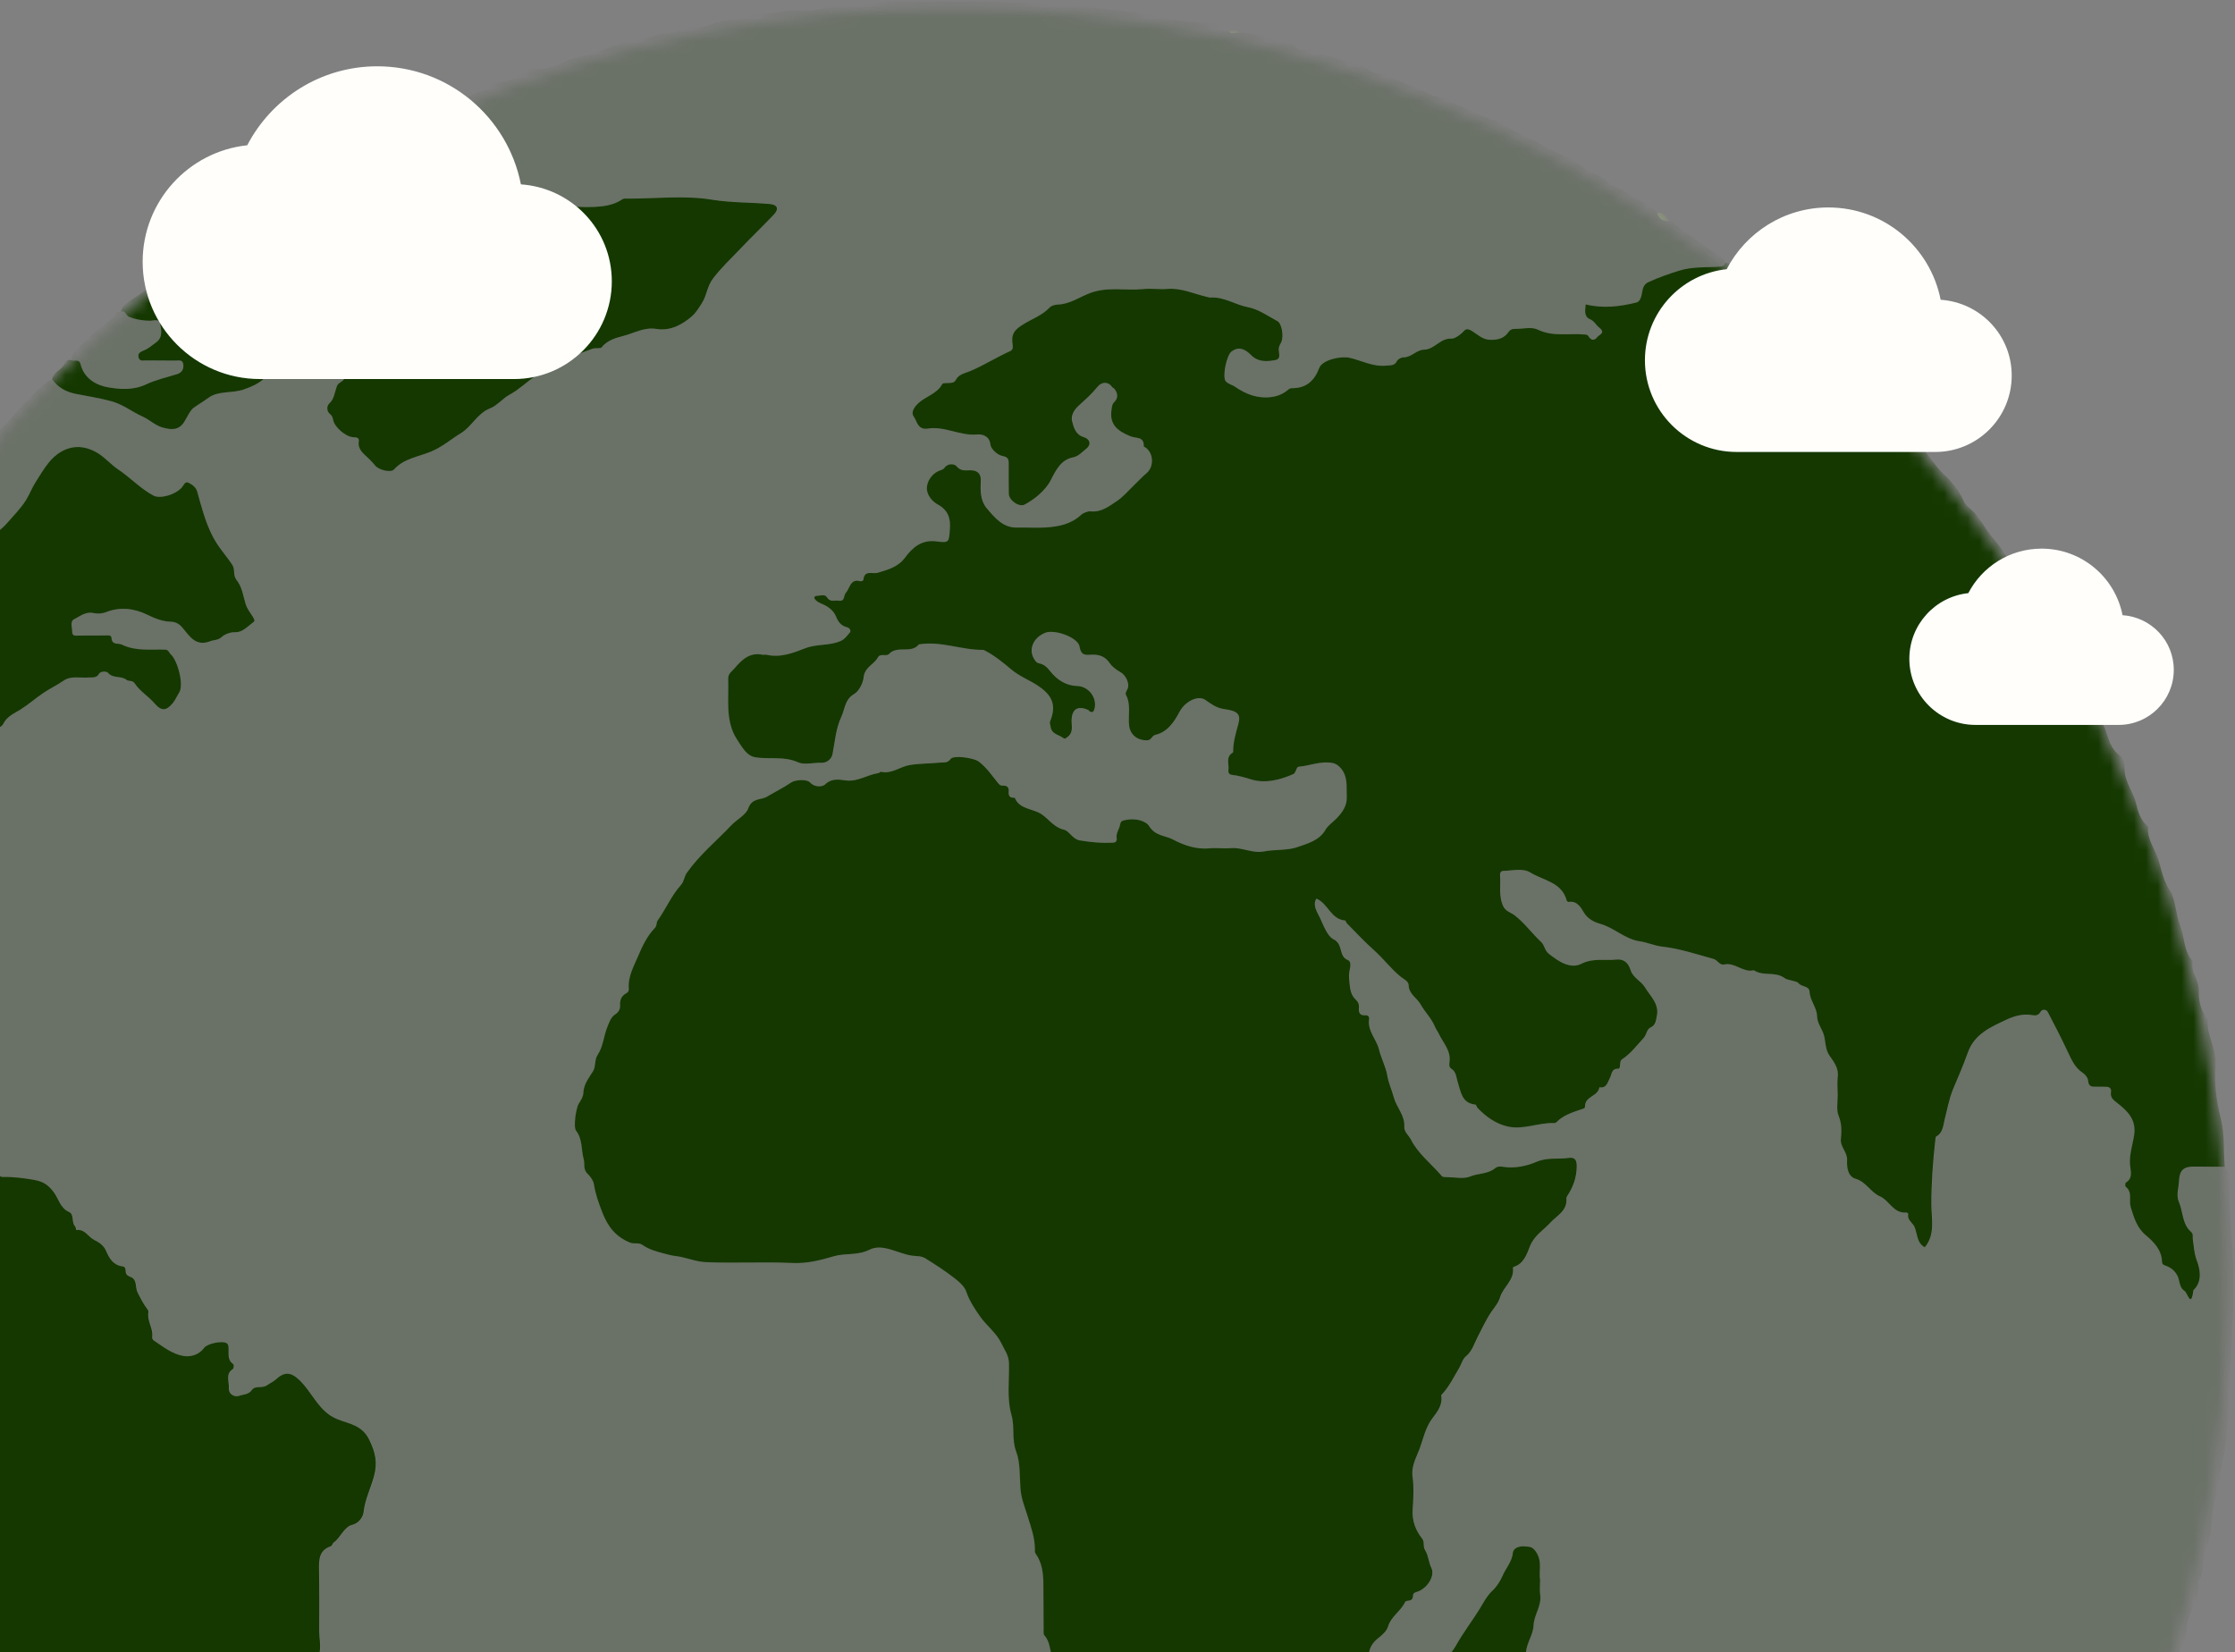
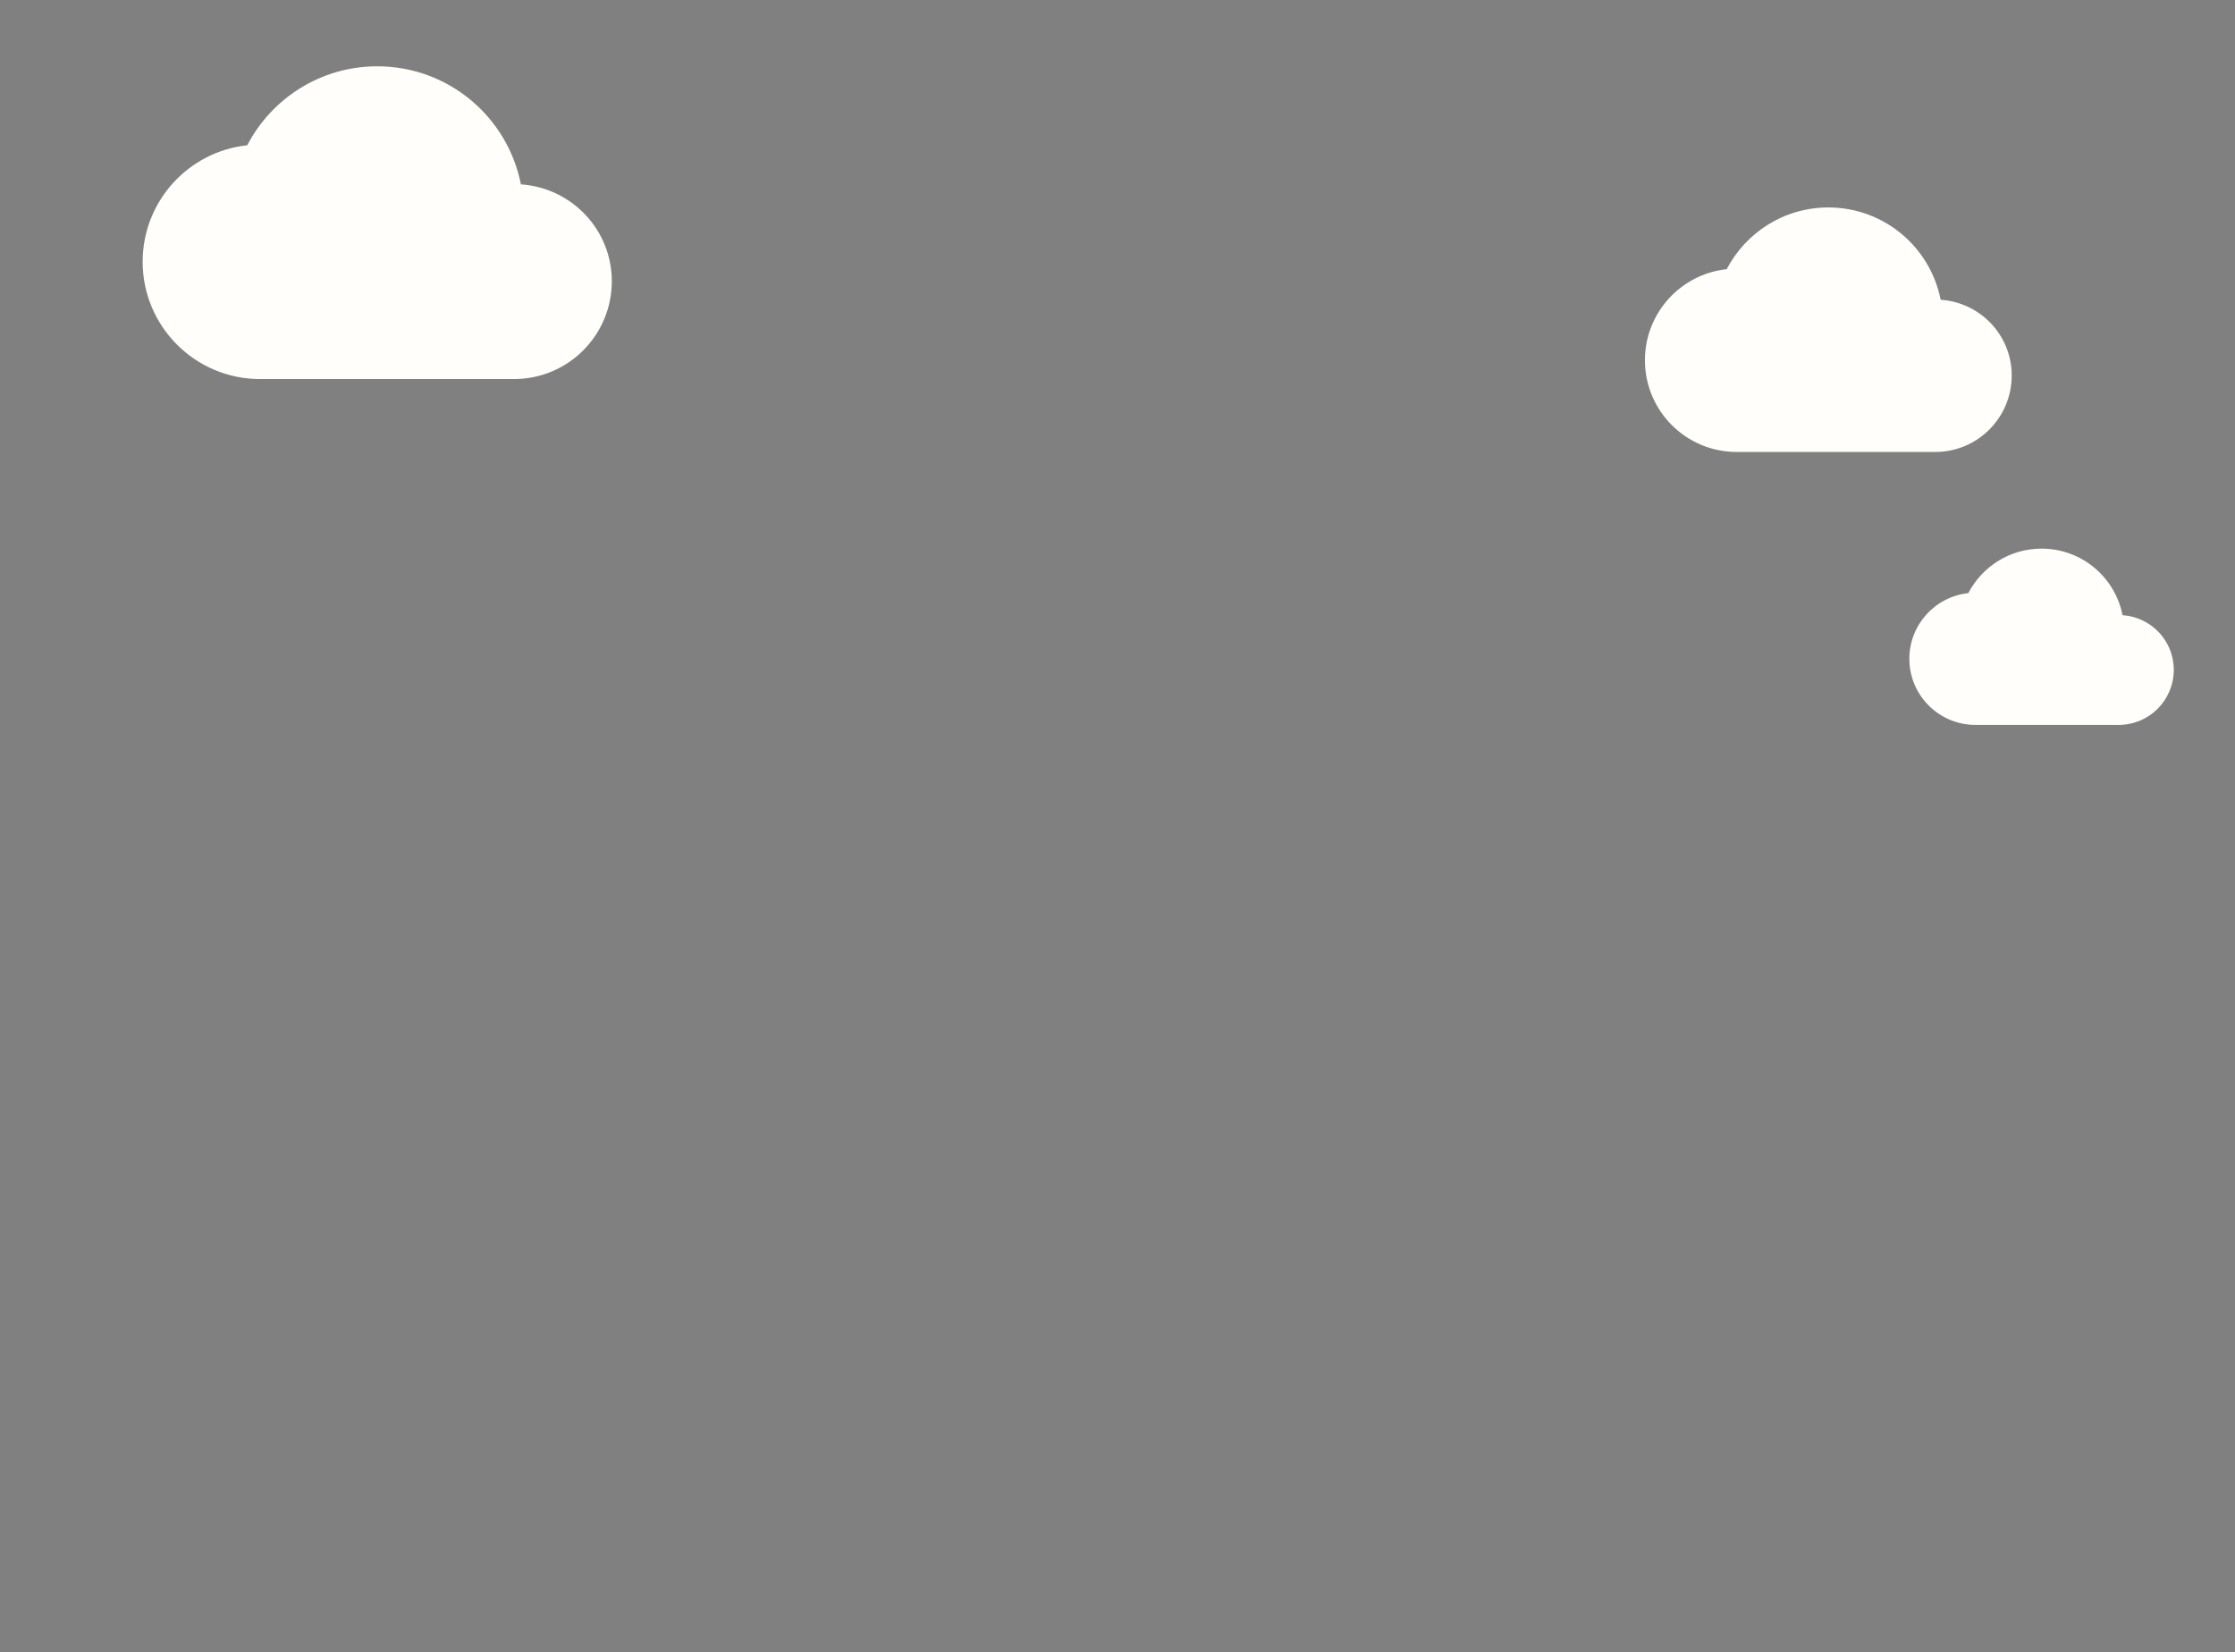
<svg xmlns="http://www.w3.org/2000/svg" width="188" height="139" viewBox="0 0 188 139" fill="none">
  <rect x="0" y="0" width="188" height="139" fill="#808080" stroke="none" />
  <g clip-path="url(#clip0_4553_130472)">
    <mask id="mask0_4553_130472" style="mask-type:alpha" maskUnits="userSpaceOnUse" x="-28" y="0" width="216" height="216">
-       <circle cx="80.158" cy="107.941" r="107.244" fill="#D9D9D9" />
-     </mask>
+       </mask>
    <g mask="url(#mask0_4553_130472)">
-       <path d="M-24.291 83.53C-24.256 82.613 -24.127 81.728 -23.647 80.905C-23.409 80.498 -23.418 79.947 -23.389 79.51C-23.304 78.291 -22.721 77.272 -22.352 76.167C-22.155 76.167 -22.047 76.079 -22.082 75.868L-22.091 75.871C-21.027 76.422 -19.834 76.624 -18.712 76.984C-17.901 77.245 -17.159 77.48 -16.588 78.098C-15.852 78.889 -15.055 79.651 -14.874 80.802C-14.815 81.166 -14.51 81.318 -14.214 81.465C-13.986 81.007 -13.388 80.873 -13.265 80.295C-13.078 79.393 -12.439 78.628 -12.492 77.632C-12.509 77.309 -12.319 76.929 -12.114 76.656C-11.674 76.067 -11.287 75.493 -11.375 74.708C-11.404 74.453 -11.278 74.186 -11.246 73.943C-11.149 73.196 -10.681 72.531 -10.678 71.816C-10.678 70.764 -10.092 69.914 -9.702 69.079C-9.342 68.302 -8.691 67.511 -7.97 66.861C-7.595 66.524 -7.068 66.5 -6.816 66.154C-6.177 65.272 -5.055 65.015 -4.404 64.171C-4.018 63.667 -3.338 63.573 -2.939 63.028C-2.494 62.416 -1.559 62.342 -1.149 61.616C-1.111 61.545 -0.912 61.583 -0.809 61.531C-0.428 61.337 0.132 61.217 0.284 60.901C0.6 60.247 1.207 60.016 1.717 59.699C2.397 59.274 2.994 58.741 3.654 58.296C4.202 57.927 4.799 57.648 5.341 57.27C5.995 56.816 6.748 57.05 7.46 56.992C7.782 56.965 8.116 57.074 8.351 56.672C8.485 56.441 8.989 56.47 9.089 56.59C9.511 57.103 10.191 56.828 10.633 57.176C10.847 57.346 11.152 57.194 11.339 57.481C11.785 58.152 12.497 58.568 13.021 59.178C13.599 59.849 14.012 59.799 14.557 59.134C14.771 58.873 14.902 58.545 15.087 58.255C15.494 57.622 14.973 55.591 14.381 55.046C14.232 54.908 14.202 54.659 13.909 54.648C12.687 54.607 11.448 54.8 10.27 54.229C9.942 54.071 9.435 54.311 9.391 53.654C9.373 53.373 9.036 53.461 8.834 53.458C8.102 53.452 7.369 53.47 6.639 53.467C6.411 53.467 6.089 53.537 6.089 53.168C6.089 52.796 5.878 52.274 6.25 52.09C6.748 51.841 7.217 51.425 7.882 51.571C8.216 51.644 8.597 51.63 8.957 51.486C10.123 51.023 11.313 51.184 12.377 51.7C13.027 52.014 13.657 52.277 14.349 52.298C14.815 52.312 15.087 52.479 15.366 52.81C15.966 53.526 16.485 54.419 17.698 53.942C18.011 53.819 18.334 53.874 18.656 53.59C18.893 53.382 19.339 53.174 19.772 53.186C20.376 53.203 20.754 52.775 21.185 52.447C21.44 52.254 21.498 52.23 21.27 51.867C21.073 51.556 20.798 51.217 20.672 50.8C20.467 50.124 20.379 49.362 19.922 48.808C19.585 48.398 19.816 47.914 19.553 47.516C19.028 46.725 18.384 46.036 17.929 45.172C17.288 43.947 16.965 42.646 16.599 41.345C16.497 40.984 16.189 40.77 15.896 40.618C15.571 40.445 15.474 40.82 15.307 41.008C14.747 41.635 13.464 41.981 12.925 41.691C11.817 41.099 10.964 40.161 9.924 39.469C9.359 39.094 8.852 38.488 8.222 38.107C7.451 37.641 6.587 37.456 5.74 37.735C4.36 38.189 3.721 39.437 3.003 40.565C2.707 41.028 2.514 41.556 2.227 42.025C1.767 42.772 1.14 43.387 0.568 44.046C-0.006 44.709 -0.765 45.104 -1.506 45.523C-1.653 45.605 -1.955 45.614 -2.072 45.517C-2.699 45.005 -3.385 44.521 -3.44 43.592C-3.508 42.482 -3.516 42.485 -4.689 42.177C-4.844 41.395 -4.117 41.058 -3.757 40.627C-3.241 40.012 -2.848 39.276 -2.236 38.76C-1.243 37.925 -0.654 36.756 0.293 35.865C0.858 35.332 1.371 34.608 1.922 34.087C2.71 33.34 3.396 32.411 4.401 31.892C4.881 32.581 5.526 32.953 6.367 33.123C7.369 33.328 8.386 33.474 9.388 33.75C10.384 34.025 11.126 34.641 12.005 35.036C12.576 35.294 13.109 35.81 13.719 35.968C14.313 36.12 15.023 36.276 15.515 35.473C15.764 35.066 15.998 34.515 16.309 34.295C16.704 34.011 17.138 33.759 17.554 33.454C18.401 32.836 19.526 33.099 20.517 32.757C21.155 32.534 21.718 32.291 22.187 31.872C22.805 31.318 22.615 30.615 22.081 29.979C21.683 29.504 21.22 29.624 20.792 29.516C20.104 29.337 19.819 28.561 19.081 28.452C18.955 28.434 18.647 28.15 18.571 27.919C18.384 27.348 17.956 27.013 17.546 26.627C16.91 26.023 16.35 25.276 15.981 24.54C15.702 23.984 15.031 23.655 15.034 22.946C15.034 22.905 14.777 22.864 14.639 22.82C14.706 22.211 15.357 22.126 15.655 21.698C15.96 21.265 16.42 20.98 17.024 20.828C17.308 20.755 17.698 20.174 18.079 19.861C18.161 20.324 18.542 20.418 18.908 20.488C19.224 20.549 19.529 20.722 19.784 20.79C20.473 20.974 21.12 21.473 21.976 21.071C22.571 20.79 23.309 20.702 23.971 20.573C25.308 20.309 26.597 20.488 27.716 21.552C28.076 21.894 28.639 22.275 29.237 22.492C29.747 22.68 30.297 23.119 30.259 23.948C30.183 25.677 30.227 27.412 30.236 29.147C30.236 29.654 30.163 30.049 29.665 30.374C29.316 30.603 28.912 30.96 29.038 31.543C29.105 31.848 28.844 32.047 28.624 32.176C28.428 32.291 28.381 32.42 28.317 32.616C28.161 33.07 28.126 33.562 27.719 33.937C27.502 34.134 27.493 34.57 27.754 34.793C27.945 34.954 28.012 35.098 28.05 35.323C28.159 35.918 29.087 36.718 29.703 36.771C29.946 36.791 30.262 36.762 30.207 37.123C30.098 37.82 30.623 38.157 31.007 38.538C31.206 38.734 31.408 38.933 31.578 39.153C31.856 39.516 32.885 39.798 33.178 39.475C34.004 38.564 35.206 38.418 36.234 38.002C37.21 37.606 37.969 36.935 38.821 36.413C39.7 35.874 40.181 34.77 41.233 34.35C41.875 34.096 42.311 33.501 42.874 33.202C43.691 32.765 44.321 32.124 45.069 31.623C45.786 31.142 46.361 30.497 47.266 30.237C48.142 29.985 49.01 29.642 49.877 29.325C50.12 29.237 50.527 29.349 50.642 29.202C51.108 28.605 51.902 28.391 52.444 28.256C53.343 28.03 54.214 27.497 55.242 27.664C56.376 27.849 57.369 27.342 58.21 26.612C58.571 26.299 58.831 25.859 59.092 25.449C59.479 24.833 59.496 24.101 59.986 23.445C60.677 22.519 61.501 21.763 62.277 20.942C63.206 19.958 64.194 19.023 65.122 18.038C65.565 17.57 65.427 17.215 64.782 17.156C63.159 17.01 61.545 17.057 59.901 16.79C57.618 16.421 55.23 16.699 52.886 16.702C52.716 16.702 52.505 16.667 52.385 16.752C51.591 17.297 50.674 17.379 49.768 17.405C48.3 17.449 46.882 17.244 45.458 16.767C44.743 16.526 43.902 16.254 43.061 16.392C42.88 16.421 42.648 16.462 42.502 16.307C41.983 15.759 41.253 15.782 40.615 15.706C39.844 15.615 39.056 15.627 38.259 15.896C37.643 16.105 36.905 15.981 36.222 15.946C34.362 15.852 32.498 16.184 30.658 15.305C29.688 14.842 28.469 14.543 27.276 14.774C27.168 14.795 27.027 14.806 26.954 14.651C27.016 14.461 27.224 14.308 27.154 14.068C27.857 13.807 28.449 13.262 29.096 13.022C29.899 12.726 30.503 12.166 31.262 11.829C32.231 11.399 33.198 10.915 34.139 10.405C35.015 9.931 35.9 9.245 36.993 9.222C37.403 9.213 37.632 8.861 37.925 8.694C38.525 8.357 39.249 8.313 39.753 7.97C40.286 7.607 41.066 7.724 41.42 7.059C41.473 6.959 41.731 6.933 41.895 6.927C42.891 6.898 43.706 6.426 44.485 5.875C44.641 5.767 44.811 5.752 44.975 5.764C45.786 5.823 46.648 5.609 47.272 5.298C48.218 4.826 49.253 4.7 50.208 4.357C51.09 4.038 52.06 3.733 52.968 3.434C53.78 3.168 54.647 3.25 55.406 2.863C55.45 2.843 55.5 2.81 55.541 2.816C56.613 2.983 57.548 2.271 58.591 2.315C59.45 2.35 60.153 1.802 60.982 1.732C61.173 1.714 61.398 1.583 61.606 1.615C62.35 1.735 62.893 1.096 63.651 1.146C64.355 1.193 65.07 1.123 65.796 0.964C66.828 0.742 67.974 1.014 68.993 0.762C70.781 0.32 72.621 0.595 74.394 0.17C74.648 0.109 74.927 0.141 75.196 0.141C78.343 0.141 81.496 0.033 84.634 0.173C86.814 0.27 89.024 0.214 91.169 0.525C92.906 0.774 94.679 0.862 96.376 1.228C98.169 1.615 99.95 1.843 101.761 1.94C102.356 1.972 102.787 2.429 103.367 2.453C103.458 3.001 103.885 2.681 104.158 2.758C105.031 2.749 105.966 2.895 106.687 3.197C107.528 3.549 108.547 3.452 109.242 4.152C109.268 4.179 109.336 4.176 109.382 4.176C110.689 4.223 111.873 4.815 113.13 5.09C113.848 5.248 114.698 5.489 115.38 6.019C115.756 6.309 116.4 6.116 116.887 6.411C117.944 7.053 119.21 7.25 120.259 7.929C120.576 8.134 120.98 8.07 121.349 8.234C122.556 8.767 123.746 9.348 124.959 9.857C125.61 10.13 126.336 10.3 126.905 10.71C127.435 11.091 128.042 11.331 128.598 11.601C129.439 12.008 130.248 12.486 131.092 12.89C131.924 13.291 132.739 13.757 133.503 14.305C133.999 14.66 134.643 14.771 135.115 15.202C135.763 15.794 136.668 15.976 137.345 16.494C138.013 17.007 138.831 17.282 139.417 17.904C139.569 18.466 139.973 18.624 140.504 18.583C141.652 19.424 142.78 20.292 143.955 21.092C144.398 21.393 144.949 21.537 145.142 22.12C145.089 22.302 144.981 22.398 144.779 22.419C143.613 22.53 142.467 22.395 141.268 22.768C140.383 23.043 139.522 23.345 138.684 23.729C138.406 23.855 138.25 24.075 138.18 24.438C138.113 24.789 138.054 25.352 137.664 25.449C136.275 25.794 134.857 25.967 133.404 25.607C133.354 26.099 133.249 26.633 133.764 26.852C134.142 27.013 134.277 27.35 134.509 27.529C135.141 28.015 134.529 28.15 134.374 28.358C134.125 28.689 133.843 28.631 133.632 28.273C133.559 28.15 133.436 28.15 133.316 28.139C132.003 28.015 130.667 28.355 129.369 27.725C128.853 27.474 128.118 27.67 127.485 27.667C127.239 27.667 127.06 27.711 126.884 27.963C126.541 28.455 126.032 28.599 125.402 28.587C124.745 28.575 124.344 28.159 123.875 27.866C123.579 27.679 123.377 27.596 123.14 27.866C122.858 28.183 122.348 28.502 122.129 28.487C121.168 28.42 120.699 29.404 119.796 29.416C119.178 29.425 118.741 30.067 118.064 30.064C117.877 30.064 117.602 30.219 117.522 30.38C117.323 30.782 116.992 30.717 116.658 30.755C115.545 30.881 114.572 30.336 113.54 30.096C112.814 29.929 111.249 30.275 110.997 30.943C110.584 32.036 109.898 32.666 108.7 32.654C108.55 32.654 108.448 32.721 108.325 32.824C107.944 33.143 107.501 33.322 106.994 33.395C105.846 33.556 104.829 33.173 103.935 32.548C103.669 32.361 103.317 32.311 103.121 32.062C102.825 31.69 103.203 29.888 103.61 29.571C104.129 29.17 104.668 29.261 105.263 29.873C105.852 30.477 106.608 30.418 107.302 30.289C107.873 30.184 107.507 29.589 107.601 29.223C107.645 29.05 107.736 28.918 107.803 28.769C108.023 28.273 107.841 27.207 107.475 27.013C106.672 26.586 105.881 26.011 105.019 25.847C103.938 25.642 102.992 24.959 101.855 25.03C101.761 25.036 101.664 25.003 101.571 24.98C100.46 24.728 99.411 24.209 98.219 24.306C97.539 24.362 96.844 24.247 96.17 24.318C94.691 24.473 93.22 24.086 91.699 24.658C90.84 24.98 90.02 25.575 89.021 25.619C88.836 25.628 88.49 25.677 88.3 25.879C87.676 26.545 86.797 26.835 86.055 27.309C85.437 27.705 85.124 28.01 85.171 28.722C85.188 28.991 85.326 29.387 85.009 29.527C83.843 30.052 82.765 30.749 81.581 31.236C81.168 31.406 80.661 31.482 80.415 31.968C80.289 32.217 80.019 32.214 79.77 32.22C79.603 32.226 79.334 32.212 79.287 32.302C78.841 33.137 77.889 33.331 77.253 33.931C76.875 34.289 76.644 34.72 76.878 35.036C77.171 35.432 77.201 36.197 78.082 36.053C79.486 35.827 80.793 36.689 82.232 36.548C82.533 36.519 83.257 36.604 83.333 37.41C83.363 37.729 83.878 38.268 84.353 38.359C84.831 38.45 84.875 38.664 84.872 39.042C84.86 39.871 84.872 40.703 84.88 41.532C84.886 42.092 85.748 42.696 86.228 42.438C86.671 42.197 87.11 41.89 87.465 41.568C87.811 41.254 88.165 40.876 88.414 40.384C88.81 39.601 89.261 38.67 90.275 38.476C90.752 38.385 90.996 38.048 91.324 37.811C91.854 37.427 91.758 36.947 91.139 36.753C90.486 36.548 90.339 35.944 90.205 35.438C90.082 34.975 90.372 34.471 90.738 34.14C91.297 33.633 91.863 33.135 92.338 32.543C92.701 32.091 93.267 32.094 93.568 32.557C93.604 32.613 93.692 32.633 93.738 32.686C94.064 33.058 94.096 33.483 93.753 33.82C93.562 34.008 93.566 34.184 93.53 34.392C93.305 35.693 94.002 36.252 95.115 36.7C95.593 36.894 96.27 36.7 96.229 37.544C96.229 37.571 96.302 37.6 96.34 37.623C97.067 38.075 97.12 39.253 96.463 39.806C96.088 40.12 95.76 40.486 95.403 40.826C94.931 41.277 94.503 41.796 93.967 42.151C93.305 42.59 92.654 43.118 91.734 43.015C91.564 42.997 91.169 43.12 90.961 43.311C90.128 44.084 89.094 44.298 88.025 44.369C87.222 44.422 86.413 44.357 85.607 44.38C84.382 44.416 83.703 43.554 83.032 42.766C82.49 42.133 82.481 41.292 82.525 40.48C82.56 39.836 82.246 39.554 81.602 39.56C81.215 39.566 80.834 39.642 80.491 39.229C80.309 39.012 79.761 38.945 79.471 39.349C79.375 39.487 79.26 39.516 79.12 39.563C78.376 39.812 77.834 40.656 78.03 41.386C78.153 41.837 78.513 42.218 78.915 42.444C79.761 42.915 79.993 43.581 79.923 44.512C79.841 45.567 79.888 45.696 78.836 45.547C77.552 45.365 76.781 46.056 76.151 46.906C75.548 47.721 74.704 47.92 73.857 48.181C73.412 48.319 72.717 47.908 72.644 48.793C72.641 48.837 72.465 48.916 72.398 48.896C71.542 48.641 71.513 49.502 71.167 49.872C70.968 50.083 71.123 50.625 70.552 50.528C70.221 50.472 69.852 50.689 69.582 50.241C69.409 49.954 68.996 50.121 68.688 50.129C68.58 50.132 68.48 50.238 68.524 50.323C68.662 50.584 68.932 50.701 69.189 50.812C69.696 51.032 70.136 51.354 70.344 51.864C70.523 52.309 70.778 52.641 71.229 52.752C71.54 52.828 71.621 53.092 71.501 53.218C71.273 53.458 71.112 53.751 70.754 53.912C69.799 54.346 68.75 54.144 67.745 54.536C66.784 54.911 65.668 55.351 64.522 55.081C64.407 55.055 64.276 55.099 64.158 55.075C63.068 54.853 62.397 55.527 61.791 56.242C61.586 56.482 61.258 56.649 61.275 57.121C61.34 58.867 61 60.675 62.049 62.254C62.427 62.826 62.825 63.57 63.508 63.693C64.701 63.907 65.94 63.579 67.144 64.124C67.692 64.37 68.445 64.141 69.102 64.168C69.629 64.191 69.981 63.79 70.045 63.465C70.259 62.392 70.318 61.305 70.801 60.274C71.109 59.614 71.079 58.847 71.859 58.389C72.304 58.126 72.621 57.431 72.668 56.983C72.758 56.107 73.544 55.902 73.872 55.298C74.071 54.935 74.587 55.248 74.801 55.017C75.501 54.258 76.661 55.026 77.318 54.208C79.155 53.898 80.895 54.683 82.706 54.671C82.73 54.671 82.756 54.671 82.78 54.683C83.632 55.102 84.394 55.729 85.08 56.309C85.774 56.895 86.583 57.191 87.298 57.663C88.502 58.454 88.927 59.277 88.362 60.66C88.285 60.845 88.37 60.959 88.391 61.112C88.464 61.736 88.989 61.771 89.375 62.026C89.583 62.164 89.554 62.184 89.777 62.029C90.345 61.627 90.149 61.088 90.161 60.59C90.184 59.655 90.671 59.339 91.547 59.717C91.611 59.743 91.649 59.825 91.714 59.858C91.919 59.957 92.015 59.869 92.077 59.661C92.347 58.738 91.614 57.739 90.647 57.71C89.698 57.68 88.962 57.209 88.394 56.5C88.127 56.166 87.863 55.887 87.444 55.808C87.254 55.773 87.175 55.676 87.066 55.527C86.492 54.712 86.885 53.657 87.945 53.23C88.722 52.916 90.714 53.613 90.835 54.402C90.961 55.225 91.424 55.087 91.901 55.073C92.525 55.055 92.997 55.242 93.369 55.785C93.586 56.098 93.935 56.353 94.275 56.544C94.723 56.793 95.086 57.537 94.855 57.982C94.773 58.141 94.656 58.313 94.732 58.451C95.174 59.277 94.907 60.168 94.998 61.024C95.083 61.827 95.728 62.301 96.519 62.275C96.897 62.263 96.897 61.891 97.205 61.818C98.245 61.572 98.793 60.71 99.244 59.872C99.701 59.017 100.791 58.442 101.415 58.882C101.89 59.216 102.356 59.559 102.983 59.647C104.117 59.802 104.428 60.054 104.181 60.927C103.965 61.703 103.748 62.451 103.751 63.254C103.751 63.274 103.733 63.306 103.716 63.315C103.103 63.673 103.42 64.267 103.352 64.763C103.326 64.965 103.387 65.149 103.648 65.182C104.196 65.246 104.715 65.393 105.245 65.56C106.426 65.926 107.677 65.624 108.826 65.111C108.934 65.061 108.996 64.88 109.057 64.751C109.11 64.639 109.139 64.511 109.283 64.496C110.212 64.411 111.105 64.01 112.064 64.177C112.406 64.235 112.655 64.423 112.869 64.701C113.408 65.407 113.268 66.219 113.306 67.013C113.341 67.778 112.954 68.308 112.468 68.827C112.157 69.158 111.735 69.424 111.527 69.788C110.994 70.725 109.974 70.966 109.166 71.256C108.325 71.558 107.279 71.443 106.332 71.625C105.377 71.81 104.495 71.259 103.543 71.347C102.962 71.399 102.368 71.306 101.787 71.361C100.662 71.473 99.634 71.121 98.693 70.623C98.037 70.277 97.211 70.333 96.698 69.512C96.39 69.02 95.508 68.818 94.752 68.973C94.503 69.023 94.295 69.017 94.242 69.357C94.178 69.75 93.876 70.087 93.952 70.529C93.984 70.705 93.897 70.869 93.677 70.884C92.727 70.945 91.79 70.849 90.852 70.696C90.234 70.597 89.979 69.899 89.513 69.794C88.675 69.603 88.247 68.9 87.623 68.487C86.894 68.003 85.786 68.097 85.385 67.115C85.379 67.104 85.338 67.104 85.314 67.107C84.948 67.127 84.842 66.916 84.872 66.6C84.907 66.213 84.722 66.07 84.356 66.09C84.204 66.099 84.101 66.025 83.996 65.897C83.471 65.258 83.02 64.558 82.331 64.051C81.956 63.772 80.245 63.491 79.984 63.846C79.712 64.218 79.407 64.121 79.091 64.153C78.235 64.241 77.382 64.218 76.512 64.364C75.703 64.502 75.015 65.129 74.144 64.924C74.074 64.906 73.98 65.026 73.889 65.041C72.975 65.17 72.187 65.776 71.185 65.653C70.619 65.583 69.984 65.442 69.424 65.99C69.222 66.187 68.565 66.257 68.17 65.829C67.883 65.519 66.913 65.592 66.57 65.826C65.928 66.266 65.219 66.606 64.557 67.007C64.032 67.324 63.294 67.086 62.963 68C62.758 68.563 62.008 68.923 61.536 69.424C60.291 70.746 58.878 71.897 57.809 73.404C57.563 73.749 57.574 74.142 57.299 74.447C56.499 75.338 56.039 76.46 55.347 77.427C55.21 77.62 55.303 77.863 55.096 78.077C54.454 78.734 54.055 79.583 53.709 80.404C53.337 81.286 52.822 82.165 52.915 83.196C52.93 83.36 52.828 83.489 52.702 83.557C52.25 83.794 52.148 84.172 52.18 84.641C52.197 84.928 51.981 85.203 51.805 85.309C51.38 85.564 51.251 86.05 51.113 86.384C50.8 87.14 50.773 88.016 50.296 88.731C50.015 89.153 50.146 89.716 49.918 90.091C49.557 90.683 49.118 91.193 49.092 91.943C49.08 92.25 48.881 92.57 48.702 92.845C48.479 93.188 48.236 94.805 48.473 95.11C49.036 95.828 48.898 96.716 49.121 97.516C49.235 97.929 49.036 98.371 49.475 98.773C49.642 98.925 49.93 99.3 49.982 99.632C50.114 100.464 50.392 101.228 50.697 102.017C51.163 103.212 51.843 104.059 53.024 104.534C53.37 104.671 53.745 104.496 54.076 104.733C54.633 105.128 55.301 105.295 55.948 105.468C56.241 105.547 56.566 105.627 56.839 105.659C57.703 105.758 58.527 106.133 59.353 106.172C61.788 106.283 64.237 106.131 66.672 106.245C67.897 106.3 69.049 106.01 70.139 105.685C71.132 105.389 72.149 105.635 73.16 105.128C74.276 104.569 75.527 105.457 76.735 105.627C77.086 105.676 77.523 105.644 77.839 105.843C78.651 106.35 79.46 106.872 80.219 107.452C80.644 107.777 81.139 108.179 81.297 108.65C81.561 109.433 82.018 110.104 82.454 110.734C82.999 111.519 83.846 112.132 84.256 113.008C84.5 113.523 84.872 113.998 84.892 114.666C84.933 116.134 84.693 117.605 85.115 119.076C85.396 120.049 85.103 121.08 85.507 122.138C85.856 123.049 85.78 124.21 85.862 125.259C85.927 126.073 86.24 126.829 86.46 127.538C86.744 128.458 87.063 129.334 87.075 130.307C87.075 130.427 87.055 130.58 87.116 130.665C87.699 131.473 87.787 132.399 87.787 133.349C87.787 134.571 87.796 135.79 87.808 137.011C87.808 137.205 87.77 137.463 87.875 137.577C88.373 138.122 88.312 138.84 88.549 139.458C88.745 139.971 88.833 140.575 89.109 140.982C89.542 141.621 89.709 142.359 90.134 142.989C90.55 143.607 90.873 144.305 91.166 144.979C91.391 145.503 91.889 145.779 92.042 146.294C92.221 146.91 92.382 147.504 93.02 147.844C93.287 147.985 93.524 148.304 93.483 148.606C93.395 149.254 93.812 149.772 94.128 150.1C94.814 150.807 94.825 151.815 95.441 152.5C95.839 152.94 95.854 153.631 96.358 153.954C96.797 154.238 96.9 154.581 96.891 155.05C96.885 155.304 96.771 155.662 97.023 155.805C98.09 156.421 98.028 157.757 98.813 158.525C99.256 158.958 99.399 159.568 99.818 159.996C100.908 161.112 102.236 161.616 103.78 161.408C104.246 161.346 104.65 161.08 105.066 160.781C105.652 160.359 105.699 159.793 105.808 159.245C105.978 158.384 106.613 157.634 106.42 156.69C106.2 155.615 107.05 154.713 106.909 153.652C106.909 153.631 106.927 153.608 106.942 153.587C107.358 153.031 107.211 152.319 107.493 151.677C107.835 150.895 107.844 149.936 108.275 149.101C108.421 148.82 108.788 148.694 108.77 148.284C108.741 147.592 109.218 146.962 109.072 146.236C109.031 146.028 109.268 145.995 109.356 145.875C109.819 145.254 110.282 144.627 110.666 143.956C111.026 143.326 111.41 142.752 111.911 142.207C112.403 141.673 113.11 141.287 113.391 140.636C113.678 139.971 114.071 139.821 114.692 139.886C114.953 139.912 115.213 139.863 115.175 139.514C115.09 138.737 115.433 138.198 116.034 137.738C116.342 137.504 116.679 137.178 116.781 136.827C117.036 135.965 117.856 135.535 118.214 134.764C118.243 134.702 118.378 134.664 118.466 134.656C118.727 134.638 118.873 134.53 118.876 134.251C118.876 134.055 118.982 133.973 119.184 133.917C120.004 133.692 120.772 132.605 120.423 131.892C120.177 131.394 120.177 130.843 119.899 130.407C119.691 130.085 119.872 129.715 119.656 129.44C119.09 128.725 118.791 127.943 118.85 127.005C118.905 126.079 118.97 125.136 118.841 124.227C118.718 123.354 119.143 122.624 119.407 121.942C119.741 121.066 119.919 120.081 120.511 119.307C120.948 118.739 121.381 118.182 121.255 117.397C121.25 117.362 121.296 117.312 121.329 117.277C121.935 116.626 122.307 115.835 122.759 115.085C122.955 114.757 123.034 114.335 123.345 114.08C123.866 113.655 124.024 113.022 124.317 112.463C124.684 111.762 125.009 111.036 125.449 110.385C125.724 109.975 126.064 109.603 126.204 109.125C126.462 108.255 127.421 107.692 127.286 106.652C127.283 106.626 127.344 106.57 127.385 106.558C128.22 106.303 128.49 105.401 128.713 104.844C129.091 103.904 129.838 103.505 130.424 102.861C130.966 102.263 131.866 101.861 131.783 100.83C131.778 100.763 131.804 100.683 131.842 100.625C132.346 99.866 132.645 99.051 132.651 98.12C132.654 97.589 132.516 97.328 131.953 97.407C131.057 97.534 130.178 97.34 129.234 97.747C128.458 98.081 127.45 98.307 126.486 98.158C126.26 98.122 126.002 98.09 125.788 98.269C125.185 98.773 124.373 98.685 123.679 98.972C123.134 99.198 122.428 99.031 121.792 99.025C121.625 99.025 121.39 99.034 121.305 98.934C120.432 97.912 119.316 97.07 118.703 95.86C118.522 95.503 118.117 95.219 118.147 94.77C118.211 93.824 117.487 93.15 117.256 92.286C117.109 91.735 116.819 91.093 116.725 90.525C116.594 89.728 116.204 89.048 116.019 88.286C115.808 87.413 115.023 86.724 115.187 85.716C115.219 85.514 115.07 85.397 114.868 85.409C114.384 85.441 114.29 85.165 114.334 84.764C114.364 84.503 114.276 84.289 114.082 84.11C113.693 83.753 113.596 83.299 113.546 82.783C113.511 82.42 113.464 82.083 113.532 81.714C113.59 81.397 113.731 80.893 113.403 80.764C112.6 80.451 113.039 79.419 112.192 79.015C111.683 78.772 111.354 77.86 111.053 77.21C110.827 76.724 110.411 76.167 110.748 75.593C111.735 75.994 111.955 77.33 113.165 77.433C113.221 77.439 113.247 77.603 113.312 77.667C114.074 78.432 114.806 79.232 115.612 79.947C116.383 80.629 116.995 81.465 117.795 82.127C118.044 82.335 118.504 82.531 118.513 82.871C118.53 83.636 119.216 83.941 119.524 84.497C119.875 85.133 120.441 85.66 120.719 86.358C120.807 86.575 120.957 86.762 121.039 86.938C121.396 87.706 122.076 88.362 121.953 89.323C121.926 89.519 121.88 89.763 122.12 89.915C122.524 90.173 122.518 90.659 122.644 91.04C122.911 91.852 122.973 92.772 124.092 92.916C124.232 92.933 124.224 93.109 124.3 93.191C125.018 93.944 125.862 94.551 126.873 94.77C128.174 95.055 129.442 94.427 130.749 94.474C130.817 94.474 130.902 94.445 130.948 94.398C131.514 93.815 132.267 93.581 133.002 93.329C133.169 93.27 133.357 93.27 133.354 93.044C133.348 92.207 134.468 92.227 134.552 91.465C135.177 91.565 135.244 91.046 135.446 90.668C135.61 90.361 135.569 89.88 136.135 89.906C136.293 89.912 136.281 89.686 136.302 89.543C136.325 89.382 136.296 89.221 136.481 89.098C137.198 88.623 137.699 87.94 138.277 87.322C138.546 87.035 138.505 86.601 138.88 86.422C139.282 86.232 139.311 85.866 139.39 85.461C139.598 84.418 138.842 83.82 138.406 83.076C138.083 82.525 137.395 82.261 137.19 81.626C136.99 81.001 136.624 80.647 135.962 80.723C134.995 80.835 134.049 80.568 133.035 81.078C132.106 81.547 131.107 80.873 130.289 80.222C129.958 79.958 129.938 79.498 129.665 79.246C128.889 78.528 128.279 77.655 127.426 76.996C127.113 76.753 126.644 76.685 126.424 76.14C126.081 75.288 126.272 74.467 126.202 73.638C126.187 73.456 126.245 73.269 126.459 73.263C127.233 73.243 128.106 72.999 128.757 73.401C129.847 74.072 131.406 74.204 131.813 75.771C131.825 75.818 131.939 75.88 131.992 75.871C132.704 75.754 133.032 76.401 133.257 76.773C133.6 77.339 134.204 77.597 134.599 77.705C135.804 78.036 136.694 79 137.943 79.182C138.573 79.273 139.226 79.563 139.792 79.624C141.309 79.794 142.71 80.263 144.152 80.668C144.521 80.77 144.659 81.221 145.06 81.133C145.954 80.937 146.625 81.819 147.516 81.626C147.554 81.617 147.606 81.652 147.647 81.678C148.409 82.124 149.367 81.699 150.153 82.291C150.396 82.472 151.149 82.505 151.301 82.701C151.574 83.053 152.204 82.9 152.236 83.439C152.277 84.172 152.843 84.749 152.863 85.464C152.881 86.129 153.349 86.595 153.481 87.225C153.587 87.729 153.581 88.309 153.897 88.775C154.272 89.326 154.7 89.845 154.606 90.598C154.545 91.078 154.595 91.573 154.604 92.06C154.612 92.669 154.466 93.346 154.683 93.871C154.955 94.53 154.935 95.175 154.87 95.796C154.797 96.499 155.427 96.898 155.392 97.601C155.365 98.14 155.433 98.966 156.11 99.163C157.003 99.421 157.358 100.294 158.178 100.651C158.946 100.985 159.292 102.09 160.373 102.002C160.429 101.996 160.546 102.087 160.54 102.11C160.414 102.623 160.912 102.843 161.07 103.224C161.317 103.813 161.258 104.586 161.932 104.92C162.823 103.842 162.489 102.556 162.483 101.349C162.474 99.529 162.609 97.727 162.811 95.925C162.823 95.808 162.834 95.626 162.905 95.588C163.464 95.304 163.485 94.606 163.587 94.222C163.822 93.326 163.96 92.447 164.338 91.547C164.748 90.571 165.184 89.581 165.536 88.576C166.099 86.962 167.508 86.384 168.815 85.769C169.392 85.499 170.157 85.253 170.91 85.385C171.168 85.429 171.47 85.476 171.666 85.115C171.786 84.89 172.138 84.875 172.275 85.133C172.861 86.241 173.43 87.354 173.96 88.488C174.271 89.15 174.561 89.812 175.197 90.234C175.452 90.401 175.645 90.674 175.668 90.923C175.712 91.439 176.014 91.424 176.372 91.415C176.615 91.409 176.861 91.433 177.104 91.421C177.435 91.406 177.643 91.53 177.588 91.878C177.512 92.35 177.822 92.555 178.13 92.795C178.994 93.475 179.727 94.187 179.539 95.471C179.416 96.32 179.108 97.141 179.196 98.034C179.243 98.515 179.451 99.116 178.842 99.482C178.783 99.517 178.769 99.778 178.824 99.822C179.431 100.297 179.079 100.994 179.252 101.554C179.519 102.403 179.753 103.268 180.512 103.904C181.189 104.472 181.845 105.134 181.88 106.131C181.889 106.377 182.039 106.418 182.244 106.494C182.78 106.687 183.173 107.118 183.296 107.637C183.386 108.023 183.433 108.372 183.779 108.598C184.022 108.756 184.327 110.083 184.518 108.574C184.518 108.551 184.532 108.527 184.55 108.51C185.317 107.754 185.065 106.711 184.802 106.01C184.57 105.401 184.564 104.838 184.474 104.249C184.441 104.041 184.541 103.816 184.336 103.637C183.568 102.975 183.662 101.958 183.307 101.123C183.052 100.522 183.284 99.945 183.31 99.359C183.351 98.454 183.679 98.128 184.591 98.134C185.446 98.14 186.299 98.146 187.155 98.152C187.788 99.045 187.568 100.071 187.58 101.05C187.621 104.161 188.057 107.267 187.82 110.376C187.6 113.289 187.764 116.222 187.439 119.114C187.304 120.313 187.275 121.549 186.999 122.718C186.739 123.826 186.686 124.992 186.346 126.041C185.912 127.389 186.191 128.854 185.622 130.088C185.189 131.028 185.508 132.048 184.992 132.915C184.937 133.009 184.954 133.155 184.957 133.276C184.972 134.26 184.638 135.11 184.172 135.977C183.911 136.461 183.984 137.143 183.803 137.721C183.501 138.69 183.272 139.687 182.929 140.642C182.789 141.029 182.742 141.465 182.569 141.793C182.176 142.547 182.147 143.428 181.631 144.135C181.403 144.448 181.224 144.899 181.245 145.277C181.286 146.03 180.937 146.681 180.647 147.261C180.128 148.29 179.864 149.397 179.425 150.443C178.774 151.996 177.925 153.447 177.301 155.014C176.952 155.89 176.6 156.805 176.108 157.61C175.296 158.944 174.734 160.423 173.884 161.701C173.137 162.826 172.536 164.039 171.774 165.161C171.039 166.246 170.297 167.371 169.644 168.534C169.216 169.296 168.618 170.017 168.106 170.758C167.757 171.262 167.359 171.734 167.051 172.276C166.688 172.912 166.201 173.48 165.741 174.057C164.733 175.329 163.728 176.607 162.685 177.849C161.381 179.405 160.13 181.022 158.682 182.438C157.695 183.405 156.787 184.459 155.79 185.423C154.97 186.218 153.953 186.912 153.352 187.973C153.171 188.295 152.661 188.439 152.321 188.696C151.556 189.277 150.926 189.986 150.287 190.686C150.018 190.979 149.64 191.087 149.332 191.278C148.55 191.761 148.163 192.67 147.22 193.001C146.677 193.191 146.267 193.792 145.825 194.234C145.388 194.671 144.808 194.885 144.339 195.286C143.604 195.913 142.666 196.277 142.004 197.027C141.679 197.396 141.145 197.642 140.756 197.806C139.786 198.214 139.238 199.14 138.206 199.509C137.538 199.746 136.835 200.306 136.208 200.845C135.651 201.323 134.807 201.589 134.16 202.037C133.377 202.58 132.375 202.744 131.725 203.508C131.593 203.664 131.256 203.623 131.071 203.755C130.172 204.39 129.012 204.575 128.229 205.434C128.059 205.621 127.611 205.521 127.333 205.647C126.556 205.996 125.774 206.342 125.009 206.696C124.115 207.107 123.096 207.332 122.343 208.077C122.12 208.296 121.633 208.217 121.314 208.372C120.587 208.727 119.749 208.903 119.09 209.278C118.073 209.858 116.936 209.984 115.955 210.465C115.272 210.799 114.545 210.763 113.895 211.106C112.787 211.692 111.478 211.763 110.37 212.316C109.397 212.803 108.281 212.607 107.378 213.058C106.385 213.556 105.269 213.436 104.266 213.978C103.663 214.303 102.831 214.579 102.039 214.561C100.63 214.529 99.206 214.722 97.882 215.039C95.968 215.493 94.031 215.443 92.138 215.774C90.852 215.997 89.534 215.877 88.306 216.178C85.502 216.87 82.686 216.401 79.882 216.527C77.883 216.615 75.856 216.706 73.884 216.448C72.102 216.214 70.279 216.351 68.557 215.991C66.529 215.566 64.493 215.499 62.459 215.285C61.891 215.223 61.425 214.901 60.844 214.816C60.258 214.728 59.655 214.713 59.075 214.587C57.797 214.309 56.493 214.118 55.28 213.585C55.26 213.576 55.245 213.535 55.23 213.535C53.879 213.641 52.722 212.829 51.433 212.733C50.82 212.689 50.36 212.375 49.833 212.202C49.388 212.056 48.957 211.982 48.505 211.953C47.735 211.903 47.081 211.566 46.472 211.124C46.358 211.042 46.226 210.898 46.112 210.907C45.063 210.986 44.236 210.324 43.29 210.072C42.833 209.952 42.364 209.726 42.015 209.486C41.731 209.29 41.479 209.266 41.206 209.178C40.24 208.865 39.284 208.475 38.376 208.068C37.514 207.681 36.536 207.432 35.797 206.916C34.578 206.069 33.061 205.867 31.918 204.827C31.458 204.408 30.675 204.094 29.972 203.886C29.111 203.631 28.413 203.051 27.643 202.629C26.286 201.885 24.941 201.109 23.646 200.235C22.752 199.635 21.762 199.099 20.795 198.571C20.262 198.278 19.679 197.988 19.216 197.466C18.756 196.951 18.158 196.485 17.56 196.089C16.558 195.427 15.541 194.788 14.68 193.944C14.205 193.481 13.628 193.127 13.098 192.769C12.526 192.383 12.019 191.928 11.542 191.471C11.096 191.046 10.575 190.751 10.115 190.358C9.2 189.573 8.383 188.694 7.504 187.876C6.956 187.369 6.511 186.766 5.804 186.393C5.289 186.121 4.864 185.608 4.503 185.128C4.108 184.6 3.495 184.333 3.117 183.803C2.227 182.558 1.099 181.529 0.073 180.404C-0.49 179.786 -1.073 179.121 -1.594 178.432C-2.251 177.568 -2.837 176.618 -3.71 175.909C-4.082 175.607 -4.308 175.095 -4.545 174.69C-5.143 173.676 -5.916 172.792 -6.64 171.907C-7.707 170.606 -8.466 169.111 -9.497 167.787C-10.244 166.829 -10.918 165.742 -11.44 164.578C-11.747 163.893 -12.231 163.21 -12.743 162.624C-12.96 162.375 -12.975 162.114 -13.086 161.877C-13.432 161.138 -13.96 160.514 -14.279 159.761C-14.789 158.56 -15.366 157.376 -15.984 156.239C-16.597 155.114 -17.218 153.977 -17.625 152.79C-17.983 151.75 -18.739 150.965 -19.061 149.895C-19.234 149.315 -19.623 148.632 -19.905 148.029C-20.195 147.402 -20.488 146.681 -20.585 145.946C-20.752 144.653 -21.338 143.519 -21.915 142.377C-22.173 141.867 -22.167 141.254 -22.261 140.706C-22.357 140.15 -22.595 139.637 -22.847 139.253C-23.389 138.424 -23.207 137.492 -23.465 136.633C-23.694 135.869 -24.03 135.124 -24.095 134.281C-24.127 133.862 -24.165 133.384 -24.268 132.947C-24.318 132.698 -24.063 132.276 -24.625 132.314C-25.035 130.606 -25.255 128.866 -25.531 127.134C-25.739 125.818 -25.877 124.453 -26.234 123.19C-26.565 122.012 -26.416 120.863 -26.618 119.724C-27.034 117.382 -26.571 114.974 -26.999 112.682C-27.514 109.922 -27.371 107.182 -27.201 104.469C-27.087 102.644 -27.075 100.792 -26.817 98.981C-26.674 97.967 -26.694 96.959 -26.574 95.954C-26.011 95.969 -25.906 96.449 -25.897 96.81C-25.882 97.378 -25.601 97.516 -25.167 97.41C-24.282 97.194 -24.057 98.111 -23.447 98.36C-23.386 98.386 -23.362 98.65 -23.406 98.77C-23.773 99.754 -23.192 100.352 -22.539 100.909C-22.354 101.067 -22.214 101.31 -22.032 101.404C-21.323 101.765 -21.332 102.661 -20.573 103.074C-19.732 103.534 -18.973 103.948 -18 103.854C-17.78 103.833 -17.531 103.854 -17.523 104.164C-17.514 104.595 -17.23 104.595 -16.916 104.592C-16.6 104.592 -16.395 104.554 -16.312 104.147C-16.236 103.769 -15.829 103.534 -15.595 103.218C-15.422 102.986 -14.941 103.095 -14.622 103.195C-14.358 103.277 -14.425 103.575 -14.449 103.772C-14.604 105.029 -14.343 106.271 -14.774 107.584C-15.096 108.568 -15.284 109.79 -15.155 110.918C-15.008 112.205 -15.879 113.336 -15.641 114.622C-15.639 114.646 -15.644 114.672 -15.656 114.692C-16.213 115.613 -15.709 116.703 -16.263 117.705C-16.705 118.508 -16.274 119.586 -16.705 120.597C-17.259 121.889 -16.409 123.275 -16.304 124.637C-16.301 124.678 -16.245 124.714 -16.222 124.755C-15.65 125.78 -14.906 126.73 -14.847 127.972C-14.836 128.195 -14.789 128.321 -14.543 128.461C-13.936 128.81 -13.253 129.156 -13.224 130.02C-13.218 130.178 -13.168 130.316 -12.987 130.334C-12.055 130.422 -11.431 131.054 -10.766 131.599C-10.517 131.805 -10.393 132.121 -10.065 132.294C-9.491 132.593 -8.808 132.83 -8.703 133.633C-8.691 133.715 -8.603 133.85 -8.55 133.85C-8.044 133.835 -8.07 134.257 -7.891 134.55C-7.745 134.793 -7.768 135.069 -7.616 135.283C-6.795 136.437 -6.074 137.63 -6.066 139.112C-6.066 139.206 -6.051 139.32 -5.995 139.391C-5.386 140.176 -5.383 141.193 -4.99 142.075C-4.694 142.737 -4.451 143.569 -4.601 144.39C-4.639 144.598 -4.653 144.938 -4.542 145.02C-4.006 145.398 -4.214 145.934 -4.167 146.411C-4.129 146.822 -4.223 147.267 -4.1 147.648C-3.71 148.864 -3.76 150.141 -3.514 151.381C-3.223 152.837 -3.434 154.393 -3.431 155.908C-3.431 157.329 -3.367 158.727 -2.725 160.054C-2.602 160.309 -2.28 160.374 -2.283 160.658C-2.289 161.522 -1.735 162.179 -1.445 162.932C-1.281 163.354 -1.131 163.86 -0.733 164.104C-0.243 164.4 -0.161 164.918 -0.117 165.317C0.064 166.94 -0.047 168.56 0.261 170.213C0.556 171.801 0.999 173.102 2.224 174.151C2.772 174.62 3.258 175.18 3.692 175.757C4.114 176.317 4.454 176.938 4.826 177.533C5.248 178.204 5.388 179.047 6.048 179.59C6.059 179.601 6.053 179.636 6.053 179.66C6.053 180.741 6.906 181.318 7.612 181.784C8.368 182.285 8.969 182.88 9.584 183.51C9.88 183.812 10.147 184.243 10.642 184.272C11.301 184.31 11.961 184.377 12.467 183.759C12.933 183.194 13.473 182.681 13.543 181.91C13.675 180.425 13.18 179.534 11.905 178.886C10.95 178.403 10.094 177.846 9.432 176.938C8.902 176.211 8.702 175.493 8.711 174.635C8.732 172.463 8.72 170.289 8.711 168.118C8.711 167.731 8.773 167.371 8.392 167.005C8.137 166.758 8.143 166.219 7.902 165.824C7.718 165.519 7.633 164.839 7.973 164.59C8.858 163.94 9.684 163.134 10.885 163.046C11.635 162.99 12.095 162.454 12.098 161.678C12.101 160.652 12.095 159.626 12.098 158.601C12.098 158.399 12.028 158.114 12.356 158.088C13.238 158.012 13.563 157.215 13.924 156.664C14.489 155.803 14.738 154.736 15.19 153.792C15.395 153.362 15.301 152.805 15.55 152.506C16.23 151.692 16.113 150.628 16.576 149.737C16.872 149.172 17.127 148.489 17.264 147.806C17.326 147.49 17.329 146.986 17.918 147.033C18.049 147.044 18.099 146.866 18.085 146.748C17.997 146.074 18.29 145.82 18.949 145.904C19.049 145.916 19.186 145.846 19.271 145.773C19.898 145.231 20.698 144.914 21.205 144.208C21.434 143.889 21.756 143.552 22.055 143.376C22.943 142.848 23.851 142.35 24.757 141.849C25.967 141.178 26.752 140.32 26.94 138.866C27.013 138.292 26.884 137.782 26.887 137.243C26.896 135.511 26.901 133.777 26.869 132.045C26.855 131.207 26.875 130.424 27.833 130.088C28 130.029 28 129.841 28.097 129.771C28.701 129.337 28.964 128.455 29.665 128.274C30.318 128.104 30.585 127.506 30.617 127.219C30.734 126.149 31.218 125.206 31.49 124.201C31.804 123.061 31.622 122.197 31.098 121.124C30.491 119.885 29.43 119.803 28.454 119.407C28.182 119.296 27.927 119.161 27.707 119.003C26.679 118.258 26.178 117.051 25.287 116.163C24.598 115.478 24.036 115.322 23.286 116.008C23.048 116.225 22.741 116.36 22.5 116.533C22.078 116.831 21.501 116.533 21.229 116.925C20.95 117.33 20.505 117.297 20.165 117.42C19.79 117.558 19.251 117.318 19.286 116.758C19.318 116.225 18.967 115.58 19.635 115.161C19.705 115.117 19.723 114.801 19.661 114.76C19.113 114.382 19.301 113.819 19.254 113.315C19.242 113.192 19.221 113.078 19.107 113.002C18.735 112.761 17.484 113.016 17.206 113.389C16.766 113.978 16.086 114.174 15.459 114.068C14.522 113.91 13.754 113.292 12.969 112.764C12.851 112.685 12.825 112.562 12.84 112.442C12.925 111.727 12.383 111.115 12.517 110.394C12.538 110.277 12.465 110.177 12.386 110.072C12.075 109.658 11.846 109.196 11.609 108.733C11.386 108.302 11.588 107.651 11.052 107.44C10.751 107.32 10.601 107.215 10.604 106.901C10.604 106.72 10.557 106.567 10.334 106.535C9.552 106.427 9.233 105.861 8.945 105.208C8.767 104.797 8.403 104.525 7.967 104.314C7.454 104.065 7.182 103.37 6.452 103.479C6.434 103.479 6.42 103.236 6.346 103.159C6.021 102.814 6.3 102.163 5.845 101.961C5.084 101.621 4.966 100.83 4.539 100.267C4.122 99.725 3.709 99.415 3.024 99.283C2.095 99.104 1.175 98.996 0.234 99.01C0.152 99.01 0.011 98.955 -0.009 98.89C-0.147 98.503 -0.475 98.556 -0.747 98.594C-1.641 98.72 -2.341 98.143 -3.15 97.953C-3.675 97.826 -4.141 97.481 -4.645 97.255C-5.248 96.986 -5.89 97.144 -6.517 97.144C-6.915 97.144 -6.71 97.613 -6.904 97.75C-7.147 97.923 -7.358 98.187 -7.724 98.155C-8.334 98.105 -8.729 98.544 -9.163 98.858C-9.813 99.33 -10.215 99.901 -10.446 100.771C-10.728 101.835 -11.293 102.925 -12.401 103.42C-12.773 102.834 -13.189 102.257 -13.52 101.639C-13.863 101.003 -14.68 101.056 -15.053 100.461C-15.404 99.901 -15.899 99.892 -16.368 100.364C-17.317 101.313 -18.578 101.507 -19.65 100.944C-20.081 100.716 -20.148 100.405 -20.145 99.992C-20.139 97.844 -20.136 95.696 -20.145 93.549C-20.145 93.329 -20.037 92.995 -20.368 92.933C-20.658 92.88 -21.042 92.743 -21.253 93.044C-21.54 93.449 -22 93.461 -22.375 93.575C-22.844 93.716 -23.445 93.651 -23.48 92.986C-23.521 92.277 -23.538 91.576 -23.33 90.841C-23.151 90.205 -22.879 89.569 -22.797 88.916C-22.706 88.195 -22.744 87.451 -22.791 86.721C-22.829 86.132 -23.16 85.329 -23.488 85.206C-24.435 84.852 -24.2 84.172 -24.259 83.533L-24.291 83.53ZM129.545 132.895C129.398 132.229 129.776 131.365 129.173 130.509C128.856 130.061 128.598 130.123 128.256 130.088C127.813 130.044 127.297 130.211 127.256 130.6C127.174 131.374 126.656 131.91 126.38 132.566C126.196 133.003 125.859 133.51 125.557 133.785C125.032 134.269 124.745 134.887 124.405 135.426C123.775 136.431 123.052 137.375 122.469 138.418C122.017 139.227 121.223 139.842 121.168 140.865C121.168 140.909 121.135 140.955 121.109 140.994C120.388 142.084 119.952 143.27 120.051 144.586C120.101 145.228 120.511 145.691 121.147 145.896C121.323 145.951 121.551 145.872 121.633 146.127C121.894 146.921 122.756 146.997 123.295 147.463C123.476 147.622 124.112 147.73 124.227 147.282C124.402 146.596 124.813 146.036 125.056 145.392C125.249 144.882 125.595 144.439 125.911 143.982C126.257 143.487 126.711 143.053 126.94 142.459C127.283 141.571 127.526 140.621 128.217 139.906C128.376 139.742 128.393 139.552 128.367 139.367C128.232 138.403 128.953 137.636 128.988 136.751C129.023 135.836 129.686 135.095 129.548 134.16C129.495 133.803 129.539 133.431 129.539 132.892L129.545 132.895ZM-19.726 86.918C-19.867 87.509 -19.503 87.547 -18.953 87.632C-17.93 87.791 -17.013 87.313 -16.154 87.046C-14.8 86.627 -13.965 87.187 -12.978 87.797C-12.401 88.154 -12.087 88.863 -11.325 88.963C-10.877 89.024 -10.273 89.443 -10.089 89.373C-9.514 89.156 -9.008 88.661 -8.77 88.043C-8.676 87.799 -8.6 87.416 -8.931 87.178C-9.623 86.677 -10.259 86.103 -10.982 85.637C-11.252 85.464 -11.501 85.406 -11.794 85.406C-13.965 85.406 -16.14 85.397 -18.311 85.406C-19.207 85.409 -19.723 85.951 -19.726 86.915V86.918ZM-4.633 88.342C-5.351 88.157 -6.063 88.681 -6.86 88.895C-7.598 89.095 -7.727 89.578 -7.938 90.088C-8.293 90.941 -7.964 91.386 -7.062 91.421C-5.866 91.465 -4.738 91.38 -3.654 90.727C-2.91 90.275 -2.555 89.827 -2.755 88.758C-2.898 87.993 -3.54 88.471 -3.944 88.35C-4.102 88.303 -4.284 88.342 -4.633 88.342Z" fill="#143800" fill-opacity="0.2" />
      <path d="M187.134 98.152C186.279 98.146 185.426 98.137 184.57 98.134C183.659 98.128 183.331 98.454 183.29 99.359C183.264 99.948 183.032 100.525 183.287 101.123C183.642 101.955 183.551 102.972 184.315 103.637C184.521 103.816 184.421 104.041 184.453 104.249C184.544 104.836 184.553 105.398 184.781 106.011C185.045 106.711 185.297 107.754 184.529 108.51C184.515 108.525 184.5 108.551 184.497 108.574C184.307 110.083 184.002 108.756 183.759 108.598C183.413 108.372 183.366 108.024 183.275 107.637C183.152 107.121 182.76 106.687 182.223 106.494C182.018 106.421 181.869 106.38 181.86 106.131C181.828 105.131 181.168 104.472 180.492 103.904C179.733 103.268 179.498 102.403 179.232 101.554C179.056 100.994 179.41 100.3 178.804 99.822C178.748 99.778 178.763 99.517 178.821 99.482C179.431 99.116 179.223 98.515 179.176 98.035C179.088 97.141 179.396 96.32 179.519 95.471C179.706 94.187 178.974 93.472 178.109 92.796C177.805 92.555 177.494 92.35 177.567 91.878C177.623 91.53 177.415 91.404 177.084 91.421C176.841 91.433 176.595 91.409 176.351 91.415C175.994 91.424 175.692 91.442 175.648 90.923C175.628 90.677 175.431 90.404 175.176 90.234C174.538 89.813 174.25 89.15 173.94 88.488C173.407 87.357 172.838 86.241 172.255 85.133C172.117 84.875 171.766 84.893 171.645 85.116C171.452 85.476 171.147 85.432 170.89 85.385C170.136 85.253 169.372 85.499 168.794 85.769C167.488 86.381 166.078 86.962 165.516 88.576C165.164 89.581 164.73 90.572 164.317 91.547C163.939 92.447 163.801 93.326 163.567 94.222C163.467 94.606 163.444 95.304 162.884 95.588C162.814 95.623 162.805 95.808 162.791 95.925C162.588 97.727 162.454 99.529 162.462 101.349C162.468 102.556 162.802 103.842 161.912 104.92C161.238 104.586 161.296 103.813 161.05 103.224C160.892 102.843 160.394 102.62 160.52 102.11C160.526 102.087 160.408 101.996 160.353 102.002C159.271 102.09 158.926 100.988 158.158 100.651C157.338 100.294 156.983 99.418 156.089 99.163C155.412 98.969 155.342 98.14 155.371 97.601C155.407 96.898 154.777 96.499 154.85 95.796C154.914 95.175 154.932 94.53 154.662 93.871C154.445 93.346 154.592 92.669 154.583 92.06C154.577 91.571 154.528 91.078 154.586 90.598C154.683 89.842 154.255 89.326 153.877 88.775C153.558 88.309 153.566 87.729 153.461 87.225C153.329 86.595 152.86 86.129 152.843 85.464C152.825 84.749 152.257 84.172 152.216 83.439C152.186 82.9 151.556 83.053 151.281 82.701C151.129 82.505 150.375 82.475 150.132 82.291C149.347 81.699 148.389 82.124 147.627 81.678C147.586 81.655 147.533 81.617 147.495 81.626C146.604 81.819 145.933 80.937 145.04 81.133C144.638 81.221 144.503 80.77 144.131 80.668C142.69 80.266 141.286 79.794 139.771 79.624C139.206 79.563 138.552 79.273 137.922 79.182C136.674 79 135.783 78.036 134.579 77.705C134.183 77.597 133.577 77.339 133.237 76.773C133.011 76.401 132.686 75.754 131.971 75.871C131.916 75.88 131.804 75.818 131.792 75.771C131.385 74.204 129.826 74.075 128.736 73.401C128.086 72.999 127.216 73.246 126.439 73.263C126.228 73.269 126.167 73.457 126.181 73.638C126.252 74.467 126.061 75.288 126.404 76.141C126.624 76.686 127.092 76.753 127.406 76.996C128.259 77.655 128.868 78.531 129.645 79.246C129.917 79.499 129.938 79.959 130.269 80.222C131.086 80.87 132.085 81.547 133.014 81.078C134.025 80.568 134.972 80.832 135.942 80.723C136.604 80.647 136.973 81.002 137.169 81.626C137.371 82.262 138.06 82.525 138.385 83.076C138.822 83.82 139.578 84.418 139.37 85.461C139.291 85.863 139.261 86.232 138.86 86.422C138.485 86.598 138.526 87.032 138.256 87.322C137.679 87.94 137.178 88.626 136.46 89.098C136.276 89.218 136.305 89.382 136.281 89.543C136.261 89.684 136.276 89.912 136.114 89.906C135.549 89.88 135.587 90.361 135.426 90.668C135.227 91.046 135.156 91.565 134.532 91.465C134.447 92.227 133.328 92.207 133.334 93.045C133.334 93.27 133.149 93.27 132.982 93.329C132.247 93.581 131.496 93.815 130.928 94.398C130.881 94.445 130.796 94.477 130.729 94.475C129.422 94.425 128.153 95.055 126.852 94.77C125.841 94.551 124.997 93.944 124.28 93.191C124.203 93.112 124.212 92.933 124.071 92.916C122.952 92.775 122.891 91.855 122.624 91.04C122.498 90.656 122.507 90.173 122.099 89.915C121.859 89.763 121.906 89.52 121.932 89.323C122.056 88.365 121.376 87.706 121.018 86.938C120.936 86.762 120.787 86.575 120.699 86.358C120.418 85.663 119.855 85.133 119.503 84.497C119.196 83.941 118.51 83.636 118.492 82.871C118.484 82.534 118.027 82.335 117.775 82.127C116.978 81.465 116.362 80.629 115.592 79.947C114.786 79.232 114.053 78.432 113.291 77.667C113.227 77.603 113.201 77.436 113.145 77.433C111.935 77.33 111.715 75.994 110.728 75.593C110.391 76.167 110.804 76.724 111.032 77.21C111.337 77.861 111.665 78.772 112.172 79.015C113.016 79.419 112.576 80.451 113.382 80.764C113.71 80.893 113.57 81.397 113.511 81.714C113.444 82.083 113.491 82.42 113.526 82.783C113.576 83.302 113.672 83.753 114.062 84.111C114.255 84.289 114.34 84.503 114.314 84.764C114.27 85.162 114.364 85.438 114.847 85.409C115.05 85.394 115.199 85.514 115.167 85.716C115.006 86.724 115.788 87.416 115.999 88.286C116.184 89.048 116.573 89.728 116.705 90.525C116.799 91.093 117.089 91.735 117.235 92.286C117.464 93.15 118.188 93.821 118.126 94.77C118.097 95.219 118.501 95.503 118.683 95.86C119.295 97.071 120.412 97.909 121.285 98.934C121.37 99.031 121.604 99.022 121.771 99.025C122.407 99.031 123.113 99.195 123.658 98.972C124.353 98.685 125.164 98.773 125.768 98.269C125.985 98.09 126.243 98.123 126.465 98.158C127.429 98.307 128.434 98.082 129.214 97.748C130.16 97.34 131.036 97.534 131.933 97.408C132.493 97.328 132.633 97.589 132.63 98.12C132.625 99.051 132.326 99.866 131.822 100.625C131.784 100.681 131.757 100.763 131.763 100.83C131.845 101.861 130.946 102.263 130.404 102.861C129.818 103.505 129.07 103.904 128.692 104.844C128.47 105.401 128.2 106.304 127.365 106.558C127.324 106.57 127.262 106.626 127.265 106.652C127.4 107.692 126.442 108.255 126.184 109.125C126.043 109.603 125.704 109.975 125.428 110.385C124.989 111.036 124.663 111.765 124.297 112.463C124.004 113.019 123.846 113.655 123.324 114.08C123.014 114.335 122.935 114.757 122.738 115.085C122.287 115.835 121.912 116.629 121.308 117.277C121.276 117.312 121.229 117.362 121.235 117.397C121.361 118.179 120.927 118.739 120.491 119.308C119.896 120.081 119.72 121.066 119.386 121.942C119.125 122.627 118.698 123.357 118.821 124.227C118.95 125.136 118.885 126.082 118.829 127.005C118.774 127.943 119.07 128.725 119.635 129.44C119.852 129.715 119.673 130.085 119.878 130.407C120.157 130.841 120.157 131.394 120.403 131.893C120.755 132.605 119.984 133.692 119.163 133.917C118.964 133.973 118.859 134.055 118.856 134.251C118.856 134.527 118.706 134.638 118.446 134.656C118.358 134.662 118.22 134.7 118.194 134.764C117.839 135.532 117.019 135.965 116.761 136.827C116.655 137.176 116.321 137.501 116.014 137.738C115.413 138.198 115.073 138.737 115.155 139.514C115.193 139.866 114.932 139.912 114.672 139.886C114.05 139.822 113.655 139.971 113.371 140.636C113.089 141.287 112.383 141.673 111.891 142.207C111.39 142.752 111.006 143.326 110.646 143.956C110.262 144.627 109.799 145.254 109.336 145.875C109.248 145.992 109.008 146.028 109.051 146.236C109.198 146.959 108.72 147.589 108.75 148.284C108.767 148.694 108.401 148.82 108.255 149.101C107.824 149.939 107.812 150.895 107.472 151.677C107.191 152.319 107.337 153.034 106.921 153.587C106.907 153.608 106.886 153.631 106.889 153.652C107.03 154.713 106.177 155.615 106.4 156.69C106.593 157.634 105.957 158.384 105.787 159.246C105.679 159.794 105.635 160.359 105.046 160.781C104.63 161.08 104.226 161.346 103.76 161.408C102.213 161.616 100.888 161.112 99.798 159.996C99.379 159.565 99.236 158.958 98.793 158.525C98.008 157.757 98.069 156.418 97.003 155.806C96.751 155.662 96.865 155.305 96.871 155.05C96.88 154.581 96.777 154.235 96.338 153.954C95.837 153.631 95.819 152.943 95.42 152.5C94.805 151.818 94.793 150.81 94.108 150.101C93.791 149.772 93.375 149.257 93.463 148.606C93.504 148.304 93.267 147.988 93 147.844C92.361 147.504 92.2 146.91 92.021 146.294C91.872 145.779 91.374 145.5 91.145 144.979C90.855 144.305 90.53 143.607 90.114 142.989C89.692 142.359 89.522 141.618 89.088 140.982C88.813 140.575 88.725 139.971 88.529 139.458C88.291 138.84 88.353 138.119 87.855 137.577C87.749 137.463 87.79 137.205 87.787 137.012C87.776 135.79 87.77 134.571 87.767 133.349C87.767 132.397 87.679 131.474 87.096 130.665C87.034 130.58 87.055 130.427 87.055 130.307C87.046 129.335 86.724 128.458 86.439 127.538C86.22 126.829 85.906 126.073 85.842 125.259C85.76 124.21 85.836 123.049 85.487 122.138C85.083 121.08 85.373 120.049 85.094 119.076C84.673 117.605 84.913 116.134 84.872 114.666C84.854 113.998 84.479 113.523 84.236 113.008C83.826 112.132 82.979 111.519 82.434 110.734C81.997 110.104 81.54 109.433 81.277 108.651C81.118 108.182 80.623 107.78 80.198 107.452C79.439 106.869 78.631 106.347 77.819 105.843C77.5 105.644 77.063 105.676 76.714 105.627C75.507 105.457 74.256 104.569 73.139 105.129C72.129 105.635 71.112 105.389 70.118 105.685C69.026 106.011 67.874 106.304 66.652 106.245C64.217 106.131 61.768 106.283 59.333 106.172C58.506 106.134 57.68 105.759 56.819 105.659C56.543 105.627 56.221 105.548 55.928 105.468C55.277 105.293 54.612 105.129 54.055 104.733C53.721 104.496 53.346 104.671 53.004 104.534C51.823 104.056 51.14 103.212 50.677 102.017C50.369 101.228 50.091 100.464 49.962 99.632C49.909 99.297 49.622 98.925 49.455 98.773C49.016 98.372 49.215 97.926 49.1 97.516C48.881 96.716 49.016 95.828 48.453 95.11C48.216 94.806 48.459 93.191 48.681 92.845C48.86 92.573 49.059 92.251 49.071 91.943C49.098 91.19 49.54 90.683 49.898 90.091C50.126 89.716 49.994 89.153 50.276 88.731C50.753 88.016 50.779 87.14 51.093 86.384C51.231 86.053 51.36 85.567 51.785 85.309C51.96 85.204 52.177 84.925 52.16 84.641C52.13 84.172 52.233 83.791 52.681 83.557C52.807 83.489 52.91 83.36 52.895 83.196C52.801 82.165 53.317 81.283 53.689 80.404C54.035 79.583 54.436 78.734 55.075 78.077C55.283 77.863 55.189 77.62 55.327 77.427C56.016 76.457 56.479 75.338 57.279 74.447C57.554 74.142 57.542 73.749 57.788 73.404C58.855 71.898 60.267 70.746 61.516 69.425C61.987 68.926 62.737 68.566 62.943 68.001C63.271 67.089 64.012 67.327 64.537 67.007C65.199 66.609 65.908 66.266 66.55 65.826C66.889 65.592 67.862 65.519 68.149 65.829C68.545 66.26 69.201 66.19 69.404 65.99C69.963 65.442 70.599 65.583 71.165 65.653C72.167 65.776 72.955 65.17 73.869 65.041C73.96 65.029 74.054 64.909 74.124 64.924C74.994 65.129 75.686 64.505 76.492 64.364C77.362 64.215 78.215 64.238 79.07 64.153C79.389 64.121 79.691 64.218 79.964 63.846C80.225 63.491 81.936 63.772 82.311 64.051C82.997 64.558 83.448 65.258 83.975 65.897C84.081 66.026 84.183 66.099 84.336 66.09C84.702 66.07 84.886 66.213 84.851 66.6C84.822 66.916 84.93 67.127 85.294 67.107C85.317 67.107 85.358 67.107 85.364 67.116C85.766 68.097 86.873 68.003 87.603 68.487C88.224 68.9 88.655 69.603 89.493 69.794C89.959 69.902 90.213 70.597 90.832 70.696C91.769 70.849 92.707 70.945 93.656 70.884C93.876 70.869 93.964 70.705 93.932 70.529C93.853 70.087 94.157 69.753 94.222 69.357C94.278 69.017 94.483 69.026 94.732 68.973C95.488 68.821 96.367 69.02 96.677 69.513C97.19 70.333 98.016 70.277 98.673 70.623C99.614 71.121 100.642 71.473 101.767 71.361C102.347 71.306 102.942 71.4 103.522 71.347C104.475 71.259 105.357 71.81 106.312 71.625C107.255 71.444 108.304 71.558 109.145 71.256C109.954 70.966 110.974 70.726 111.507 69.788C111.712 69.425 112.137 69.158 112.448 68.827C112.934 68.308 113.321 67.778 113.286 67.013C113.247 66.219 113.391 65.404 112.849 64.701C112.635 64.42 112.386 64.235 112.043 64.177C111.085 64.01 110.191 64.411 109.262 64.496C109.116 64.511 109.09 64.64 109.037 64.751C108.975 64.88 108.917 65.062 108.805 65.111C107.657 65.624 106.403 65.929 105.225 65.56C104.691 65.393 104.176 65.246 103.628 65.182C103.367 65.152 103.303 64.968 103.332 64.763C103.399 64.27 103.083 63.673 103.695 63.315C103.713 63.303 103.73 63.274 103.73 63.254C103.727 62.448 103.944 61.701 104.161 60.927C104.404 60.054 104.094 59.802 102.963 59.647C102.336 59.562 101.87 59.216 101.395 58.882C100.771 58.442 99.681 59.017 99.224 59.872C98.775 60.71 98.228 61.575 97.184 61.818C96.877 61.891 96.877 62.26 96.499 62.275C95.708 62.301 95.063 61.827 94.978 61.024C94.887 60.168 95.151 59.277 94.711 58.451C94.638 58.31 94.752 58.141 94.834 57.982C95.066 57.537 94.703 56.793 94.254 56.544C93.914 56.353 93.566 56.101 93.349 55.785C92.977 55.243 92.505 55.055 91.881 55.073C91.403 55.084 90.943 55.225 90.814 54.402C90.691 53.613 88.702 52.916 87.925 53.23C86.864 53.657 86.472 54.712 87.046 55.527C87.151 55.679 87.234 55.773 87.424 55.808C87.843 55.887 88.107 56.166 88.373 56.5C88.942 57.209 89.677 57.681 90.627 57.71C91.594 57.739 92.326 58.738 92.057 59.661C91.995 59.869 91.898 59.957 91.693 59.858C91.629 59.828 91.591 59.746 91.526 59.717C90.65 59.336 90.164 59.655 90.14 60.59C90.129 61.088 90.325 61.63 89.756 62.029C89.537 62.184 89.563 62.161 89.355 62.026C88.968 61.771 88.444 61.733 88.371 61.112C88.353 60.959 88.268 60.845 88.341 60.66C88.904 59.28 88.479 58.457 87.278 57.663C86.562 57.191 85.754 56.895 85.059 56.309C84.374 55.729 83.609 55.102 82.759 54.683C82.739 54.671 82.712 54.671 82.686 54.671C80.875 54.686 79.135 53.898 77.297 54.208C76.641 55.026 75.481 54.255 74.78 55.017C74.569 55.248 74.051 54.932 73.852 55.298C73.523 55.902 72.738 56.107 72.647 56.983C72.6 57.428 72.287 58.126 71.838 58.39C71.059 58.847 71.088 59.614 70.781 60.274C70.297 61.305 70.239 62.392 70.025 63.465C69.96 63.79 69.612 64.188 69.081 64.168C68.422 64.141 67.669 64.37 67.124 64.124C65.92 63.579 64.68 63.91 63.488 63.693C62.808 63.57 62.406 62.826 62.028 62.255C60.979 60.675 61.319 58.867 61.255 57.121C61.237 56.649 61.568 56.485 61.77 56.242C62.377 55.524 63.045 54.85 64.138 55.076C64.255 55.099 64.387 55.055 64.501 55.081C65.65 55.354 66.766 54.911 67.725 54.536C68.73 54.144 69.779 54.346 70.734 53.912C71.091 53.751 71.255 53.458 71.481 53.218C71.601 53.092 71.519 52.828 71.209 52.752C70.757 52.641 70.502 52.309 70.324 51.864C70.118 51.354 69.679 51.032 69.169 50.812C68.911 50.701 68.642 50.584 68.504 50.323C68.46 50.238 68.56 50.132 68.668 50.13C68.976 50.121 69.389 49.954 69.562 50.241C69.831 50.689 70.201 50.472 70.532 50.528C71.103 50.625 70.948 50.083 71.147 49.872C71.493 49.502 71.522 48.641 72.378 48.896C72.448 48.916 72.621 48.837 72.624 48.793C72.697 47.908 73.391 48.319 73.837 48.181C74.681 47.92 75.528 47.718 76.131 46.906C76.761 46.057 77.532 45.365 78.815 45.547C79.867 45.696 79.82 45.567 79.902 44.512C79.973 43.581 79.741 42.913 78.894 42.444C78.493 42.221 78.132 41.84 78.009 41.386C77.813 40.659 78.355 39.812 79.099 39.563C79.24 39.517 79.354 39.487 79.451 39.349C79.741 38.945 80.292 39.013 80.471 39.229C80.814 39.642 81.195 39.566 81.581 39.56C82.226 39.552 82.539 39.836 82.504 40.48C82.46 41.292 82.469 42.133 83.011 42.766C83.685 43.554 84.365 44.416 85.587 44.38C86.393 44.357 87.201 44.422 88.004 44.369C89.074 44.298 90.108 44.085 90.94 43.311C91.148 43.118 91.547 42.995 91.714 43.015C92.634 43.118 93.284 42.59 93.947 42.151C94.483 41.793 94.911 41.275 95.382 40.826C95.737 40.489 96.068 40.12 96.443 39.807C97.099 39.256 97.044 38.075 96.32 37.624C96.279 37.597 96.206 37.568 96.209 37.544C96.25 36.701 95.57 36.894 95.095 36.701C93.982 36.252 93.284 35.693 93.51 34.392C93.545 34.184 93.542 34.008 93.733 33.82C94.076 33.483 94.043 33.061 93.718 32.686C93.671 32.633 93.583 32.613 93.548 32.557C93.249 32.094 92.681 32.089 92.317 32.543C91.843 33.135 91.277 33.633 90.718 34.14C90.351 34.474 90.061 34.975 90.184 35.438C90.319 35.942 90.466 36.548 91.119 36.753C91.737 36.947 91.831 37.424 91.303 37.811C90.975 38.051 90.732 38.385 90.254 38.476C89.241 38.67 88.79 39.599 88.394 40.384C88.145 40.876 87.787 41.254 87.445 41.568C87.09 41.89 86.65 42.2 86.208 42.438C85.728 42.696 84.866 42.095 84.86 41.532C84.851 40.703 84.843 39.871 84.851 39.042C84.857 38.661 84.81 38.447 84.333 38.359C83.858 38.271 83.345 37.732 83.313 37.41C83.237 36.604 82.513 36.519 82.211 36.548C80.773 36.689 79.466 35.827 78.062 36.053C77.18 36.194 77.151 35.432 76.858 35.036C76.624 34.72 76.855 34.289 77.233 33.932C77.869 33.331 78.821 33.14 79.266 32.302C79.313 32.215 79.583 32.226 79.75 32.22C79.999 32.212 80.269 32.217 80.395 31.968C80.641 31.482 81.148 31.406 81.561 31.236C82.748 30.747 83.823 30.049 84.989 29.528C85.305 29.384 85.168 28.991 85.15 28.722C85.103 28.01 85.417 27.702 86.035 27.309C86.776 26.835 87.656 26.545 88.28 25.88C88.47 25.677 88.816 25.625 89 25.619C90 25.578 90.817 24.983 91.679 24.658C93.199 24.086 94.67 24.473 96.15 24.318C96.827 24.247 97.521 24.362 98.198 24.306C99.388 24.209 100.44 24.728 101.55 24.98C101.644 25 101.741 25.036 101.835 25.03C102.974 24.959 103.918 25.645 104.999 25.847C105.861 26.011 106.652 26.586 107.455 27.014C107.821 27.207 108.003 28.273 107.783 28.769C107.715 28.921 107.625 29.053 107.581 29.223C107.49 29.589 107.853 30.184 107.282 30.289C106.587 30.418 105.831 30.477 105.242 29.873C104.647 29.261 104.108 29.173 103.59 29.572C103.179 29.888 102.804 31.69 103.1 32.062C103.3 32.311 103.648 32.361 103.915 32.549C104.809 33.173 105.825 33.556 106.974 33.395C107.478 33.325 107.923 33.143 108.304 32.824C108.427 32.721 108.53 32.651 108.679 32.654C109.878 32.663 110.563 32.036 110.977 30.943C111.229 30.275 112.793 29.929 113.52 30.096C114.551 30.333 115.524 30.881 116.638 30.755C116.969 30.717 117.3 30.782 117.502 30.38C117.581 30.219 117.857 30.064 118.044 30.064C118.721 30.067 119.158 29.425 119.776 29.416C120.678 29.404 121.147 28.42 122.108 28.487C122.328 28.502 122.838 28.186 123.119 27.866C123.357 27.599 123.556 27.682 123.855 27.866C124.323 28.162 124.725 28.578 125.381 28.587C126.011 28.599 126.521 28.455 126.864 27.963C127.04 27.711 127.218 27.664 127.465 27.667C128.1 27.67 128.833 27.474 129.349 27.726C130.647 28.355 131.983 28.016 133.296 28.139C133.416 28.15 133.542 28.15 133.612 28.273C133.82 28.631 134.104 28.692 134.353 28.358C134.509 28.15 135.121 28.013 134.488 27.529C134.254 27.351 134.122 27.014 133.744 26.852C133.228 26.633 133.334 26.096 133.384 25.607C134.837 25.965 136.255 25.792 137.644 25.449C138.034 25.352 138.092 24.79 138.16 24.438C138.23 24.075 138.385 23.855 138.664 23.729C139.502 23.345 140.363 23.043 141.248 22.768C142.446 22.396 143.595 22.53 144.758 22.419C144.961 22.398 145.069 22.305 145.122 22.12C145.74 22.067 145.907 22.683 146.247 22.976C146.956 23.588 147.724 24.154 148.456 24.71C149.904 25.812 150.988 27.318 152.43 28.338C153.974 29.431 155.143 30.852 156.511 32.089C157.458 32.941 158.486 33.803 159.172 34.843C159.819 35.825 160.652 36.618 161.437 37.401C162.213 38.177 162.706 39.153 163.529 39.912C164.153 40.489 164.804 41.28 165.184 42.154C165.31 42.444 165.574 42.655 165.771 42.825C166.447 43.422 166.852 44.243 167.37 44.925C167.956 45.699 168.721 46.446 169.017 47.44C169.085 47.665 169.202 47.607 169.345 47.563C169.594 47.486 169.656 47.665 169.659 47.841C169.671 48.805 170.503 49.35 170.813 50.135C171.212 51.138 172.193 51.732 172.46 52.846C172.563 53.268 172.894 53.822 173.336 54.223C173.667 54.525 173.884 55.035 174.142 55.451C174.705 56.365 175.247 57.346 175.51 58.375C175.792 59.474 176.621 60.218 177.04 61.238C177.351 62.002 177.497 63.031 178.373 63.596C178.619 63.755 178.71 64.37 178.713 64.719C178.725 65.8 179.448 66.609 179.686 67.611C179.824 68.191 180.032 68.968 180.597 69.448C180.647 69.489 180.688 69.577 180.682 69.638C180.615 70.67 181.315 71.476 181.585 72.41C181.81 73.196 181.983 74.081 182.499 74.863C183.032 75.675 182.988 76.844 183.366 77.787C183.765 78.789 183.659 79.961 184.418 80.832C184.433 80.849 184.45 80.879 184.447 80.896C184.257 81.766 184.963 82.443 184.954 83.287C184.945 84.09 185.054 84.869 185.578 85.555C185.789 85.834 185.655 86.258 185.74 86.619C185.977 87.647 186.46 88.626 186.367 89.728C186.241 91.213 186.463 92.728 186.806 94.111C187.146 95.483 187.02 96.804 187.143 98.143L187.134 98.152Z" fill="#143800" />
      <path d="M-24.291 83.529C-24.233 84.168 -24.464 84.848 -23.52 85.203C-23.192 85.326 -22.861 86.129 -22.823 86.718C-22.776 87.447 -22.738 88.191 -22.829 88.912C-22.911 89.566 -23.183 90.199 -23.362 90.837C-23.57 91.573 -23.55 92.276 -23.512 92.982C-23.474 93.647 -22.873 93.712 -22.407 93.571C-22.029 93.457 -21.569 93.448 -21.285 93.041C-21.074 92.739 -20.69 92.877 -20.4 92.93C-20.066 92.991 -20.177 93.325 -20.177 93.545C-20.168 95.693 -20.168 97.84 -20.177 99.988C-20.177 100.401 -20.113 100.712 -19.682 100.941C-18.61 101.503 -17.349 101.31 -16.4 100.36C-15.931 99.891 -15.436 99.9 -15.085 100.457C-14.712 101.052 -13.892 100.999 -13.552 101.635C-13.218 102.253 -12.805 102.83 -12.433 103.417C-11.325 102.924 -10.76 101.834 -10.478 100.768C-10.247 99.897 -9.845 99.326 -9.195 98.854C-8.764 98.541 -8.366 98.101 -7.756 98.151C-7.393 98.18 -7.182 97.919 -6.936 97.747C-6.742 97.609 -6.947 97.14 -6.549 97.14C-5.925 97.14 -5.283 96.982 -4.677 97.251C-4.173 97.474 -3.704 97.823 -3.182 97.949C-2.376 98.139 -1.676 98.716 -0.779 98.591C-0.51 98.552 -0.179 98.5 -0.041 98.886C-0.018 98.948 0.12 99.007 0.202 99.007C1.143 98.992 2.063 99.103 2.992 99.279C3.674 99.411 4.09 99.719 4.507 100.264C4.934 100.823 5.054 101.617 5.813 101.957C6.268 102.159 5.989 102.81 6.314 103.156C6.388 103.232 6.402 103.478 6.42 103.475C7.15 103.367 7.422 104.061 7.935 104.31C8.371 104.521 8.735 104.791 8.913 105.204C9.198 105.86 9.52 106.423 10.302 106.531C10.528 106.563 10.572 106.716 10.572 106.898C10.572 107.211 10.718 107.317 11.02 107.437C11.559 107.648 11.354 108.298 11.577 108.729C11.814 109.189 12.04 109.652 12.354 110.068C12.433 110.173 12.506 110.273 12.485 110.39C12.354 111.114 12.893 111.726 12.808 112.438C12.793 112.559 12.819 112.682 12.937 112.761C13.722 113.288 14.489 113.906 15.427 114.065C16.054 114.17 16.734 113.971 17.174 113.385C17.452 113.013 18.703 112.758 19.075 112.998C19.192 113.074 19.21 113.189 19.222 113.312C19.269 113.816 19.084 114.381 19.629 114.756C19.691 114.797 19.673 115.114 19.603 115.158C18.935 115.577 19.289 116.221 19.254 116.755C19.219 117.317 19.758 117.555 20.133 117.417C20.473 117.294 20.918 117.326 21.197 116.922C21.466 116.526 22.046 116.828 22.468 116.529C22.709 116.359 23.016 116.224 23.254 116.004C24.004 115.319 24.566 115.474 25.255 116.16C26.146 117.048 26.647 118.252 27.675 118.999C27.895 119.157 28.15 119.292 28.422 119.403C29.398 119.796 30.462 119.881 31.065 121.121C31.59 122.193 31.772 123.057 31.458 124.197C31.183 125.202 30.699 126.146 30.585 127.215C30.553 127.502 30.289 128.103 29.633 128.27C28.932 128.452 28.666 129.334 28.065 129.767C27.965 129.838 27.965 130.025 27.801 130.084C26.843 130.421 26.823 131.203 26.837 132.041C26.869 133.773 26.864 135.508 26.855 137.239C26.855 137.778 26.981 138.285 26.908 138.863C26.72 140.316 25.935 141.174 24.725 141.846C23.819 142.349 22.911 142.848 22.023 143.372C21.724 143.548 21.405 143.885 21.173 144.204C20.666 144.91 19.863 145.227 19.239 145.769C19.154 145.842 19.02 145.915 18.917 145.901C18.258 145.816 17.965 146.071 18.053 146.745C18.067 146.862 18.02 147.041 17.886 147.029C17.297 146.982 17.294 147.486 17.232 147.803C17.097 148.485 16.84 149.168 16.544 149.733C16.081 150.624 16.195 151.688 15.518 152.502C15.269 152.801 15.363 153.358 15.158 153.789C14.703 154.735 14.457 155.799 13.892 156.66C13.531 157.211 13.206 158.008 12.324 158.084C11.996 158.114 12.069 158.395 12.066 158.597C12.06 159.623 12.066 160.648 12.066 161.674C12.066 162.45 11.603 162.987 10.853 163.042C9.652 163.13 8.826 163.939 7.941 164.586C7.601 164.836 7.686 165.515 7.87 165.82C8.111 166.219 8.105 166.755 8.36 167.001C8.741 167.367 8.676 167.728 8.679 168.114C8.691 170.286 8.702 172.46 8.679 174.631C8.67 175.49 8.87 176.207 9.4 176.934C10.062 177.842 10.918 178.399 11.873 178.883C13.148 179.53 13.643 180.421 13.511 181.907C13.444 182.68 12.901 183.193 12.435 183.756C11.929 184.374 11.269 184.306 10.61 184.268C10.115 184.239 9.848 183.808 9.552 183.506C8.937 182.876 8.336 182.282 7.58 181.781C6.874 181.315 6.021 180.737 6.021 179.656C6.021 179.633 6.027 179.595 6.016 179.586C5.356 179.047 5.219 178.203 4.794 177.529C4.419 176.934 4.079 176.313 3.66 175.753C3.223 175.176 2.74 174.616 2.192 174.148C0.967 173.096 0.527 171.798 0.228 170.209C-0.079 168.56 0.029 166.936 -0.15 165.313C-0.193 164.915 -0.276 164.396 -0.765 164.1C-1.163 163.857 -1.316 163.353 -1.477 162.928C-1.767 162.175 -2.321 161.519 -2.315 160.654C-2.315 160.37 -2.634 160.306 -2.757 160.051C-3.399 158.726 -3.461 157.326 -3.464 155.904C-3.464 154.392 -3.258 152.834 -3.546 151.377C-3.792 150.138 -3.742 148.857 -4.132 147.644C-4.252 147.263 -4.158 146.821 -4.199 146.408C-4.243 145.93 -4.038 145.394 -4.574 145.016C-4.688 144.937 -4.671 144.594 -4.633 144.386C-4.483 143.566 -4.726 142.733 -5.022 142.071C-5.415 141.189 -5.418 140.172 -6.027 139.387C-6.08 139.317 -6.095 139.203 -6.098 139.109C-6.107 137.626 -6.827 136.434 -7.648 135.279C-7.8 135.065 -7.777 134.79 -7.923 134.546C-8.102 134.253 -8.076 133.832 -8.582 133.846C-8.632 133.846 -8.723 133.711 -8.735 133.629C-8.84 132.826 -9.523 132.589 -10.097 132.29C-10.426 132.117 -10.549 131.801 -10.798 131.596C-11.463 131.051 -12.087 130.418 -13.019 130.33C-13.197 130.312 -13.25 130.175 -13.256 130.016C-13.285 129.152 -13.965 128.809 -14.575 128.458C-14.821 128.317 -14.868 128.191 -14.879 127.968C-14.938 126.726 -15.682 125.774 -16.254 124.751C-16.277 124.71 -16.33 124.675 -16.336 124.634C-16.441 123.271 -17.291 121.885 -16.737 120.593C-16.306 119.582 -16.737 118.501 -16.295 117.701C-15.744 116.699 -16.245 115.606 -15.688 114.689C-15.676 114.668 -15.668 114.639 -15.674 114.618C-15.911 113.335 -15.041 112.204 -15.187 110.915C-15.316 109.787 -15.129 108.565 -14.806 107.58C-14.375 106.268 -14.636 105.028 -14.481 103.768C-14.457 103.572 -14.39 103.273 -14.654 103.191C-14.976 103.091 -15.454 102.983 -15.627 103.214C-15.864 103.531 -16.271 103.765 -16.345 104.143C-16.427 104.55 -16.632 104.589 -16.948 104.589C-17.259 104.589 -17.543 104.589 -17.555 104.161C-17.563 103.85 -17.812 103.83 -18.032 103.85C-19.005 103.944 -19.764 103.531 -20.605 103.071C-21.364 102.655 -21.355 101.758 -22.064 101.401C-22.246 101.31 -22.387 101.064 -22.571 100.905C-23.224 100.349 -23.805 99.751 -23.438 98.766C-23.394 98.646 -23.418 98.382 -23.479 98.356C-24.089 98.107 -24.314 97.19 -25.199 97.407C-25.633 97.512 -25.914 97.374 -25.929 96.806C-25.938 96.446 -26.043 95.965 -26.606 95.951C-26.588 95.028 -26.831 93.993 -26.492 93.211C-25.985 92.036 -26.19 90.834 -25.953 89.662C-25.692 88.382 -25.202 87.163 -25.053 85.833C-24.98 85.188 -24.786 84.464 -24.684 83.77C-24.648 83.538 -24.47 83.541 -24.303 83.524L-24.291 83.529Z" fill="#143800" />
      <path d="M-4.7 42.177C-3.528 42.482 -3.522 42.482 -3.452 43.593C-3.394 44.522 -2.711 45.008 -2.084 45.518C-1.967 45.614 -1.665 45.606 -1.518 45.524C-0.777 45.105 -0.018 44.709 0.556 44.047C1.128 43.388 1.755 42.772 2.215 42.025C2.502 41.556 2.695 41.029 2.991 40.566C3.712 39.438 4.351 38.192 5.728 37.735C6.578 37.454 7.442 37.642 8.21 38.107C8.84 38.488 9.35 39.095 9.912 39.47C10.955 40.161 11.808 41.102 12.913 41.691C13.455 41.981 14.735 41.635 15.295 41.008C15.462 40.821 15.556 40.446 15.884 40.619C16.177 40.771 16.485 40.985 16.587 41.345C16.953 42.646 17.276 43.944 17.918 45.172C18.369 46.036 19.016 46.725 19.541 47.516C19.805 47.915 19.573 48.398 19.91 48.808C20.364 49.362 20.455 50.124 20.66 50.801C20.786 51.217 21.062 51.557 21.258 51.867C21.489 52.231 21.428 52.257 21.173 52.448C20.739 52.776 20.364 53.204 19.761 53.186C19.327 53.171 18.881 53.379 18.644 53.59C18.322 53.875 18 53.819 17.686 53.942C16.473 54.417 15.954 53.526 15.354 52.811C15.075 52.48 14.8 52.313 14.337 52.298C13.645 52.278 13.015 52.014 12.365 51.7C11.304 51.185 10.112 51.026 8.945 51.486C8.585 51.63 8.204 51.645 7.87 51.572C7.202 51.425 6.733 51.844 6.238 52.09C5.866 52.278 6.077 52.799 6.077 53.168C6.077 53.538 6.396 53.467 6.628 53.467C7.36 53.467 8.093 53.453 8.822 53.459C9.024 53.459 9.361 53.373 9.379 53.655C9.423 54.308 9.93 54.068 10.258 54.229C11.436 54.8 12.675 54.607 13.897 54.648C14.19 54.657 14.217 54.906 14.369 55.047C14.961 55.592 15.482 57.622 15.075 58.255C14.891 58.542 14.759 58.873 14.545 59.134C14 59.802 13.587 59.849 13.009 59.178C12.485 58.569 11.773 58.153 11.328 57.482C11.14 57.197 10.835 57.347 10.621 57.177C10.179 56.828 9.502 57.101 9.077 56.591C8.981 56.471 8.477 56.441 8.339 56.673C8.104 57.074 7.77 56.966 7.448 56.992C6.736 57.054 5.986 56.816 5.33 57.271C4.79 57.646 4.193 57.924 3.642 58.296C2.982 58.742 2.385 59.275 1.705 59.7C1.195 60.016 0.589 60.251 0.272 60.901C0.12 61.215 -0.44 61.335 -0.821 61.531C-0.923 61.584 -1.123 61.546 -1.161 61.616C-1.568 62.343 -2.506 62.419 -2.951 63.028C-3.35 63.576 -4.029 63.667 -4.416 64.171C-5.064 65.015 -6.189 65.273 -6.828 66.155C-7.08 66.504 -7.61 66.524 -7.982 66.861C-8.703 67.511 -9.353 68.306 -9.714 69.079C-10.101 69.914 -10.687 70.764 -10.69 71.816C-10.69 72.531 -11.161 73.196 -11.258 73.943C-11.29 74.183 -11.413 74.453 -11.387 74.708C-11.299 75.493 -11.686 76.068 -12.125 76.657C-12.331 76.929 -12.521 77.313 -12.503 77.632C-12.451 78.629 -13.089 79.393 -13.277 80.296C-13.397 80.873 -13.995 81.008 -14.226 81.465C-14.519 81.318 -14.827 81.166 -14.886 80.803C-15.07 79.651 -15.864 78.892 -16.6 78.098C-17.171 77.48 -17.913 77.246 -18.724 76.985C-19.846 76.621 -21.039 76.419 -22.103 75.871C-22.34 74.895 -21.66 74.128 -21.496 73.24C-21.458 73.041 -21.373 72.83 -21.373 72.619C-21.373 72.156 -21.338 71.725 -20.904 71.426C-20.746 71.318 -20.655 71.139 -20.658 70.922C-20.664 70.284 -20.28 69.823 -19.925 69.346C-19.647 68.971 -19.674 68.478 -19.553 68.057C-19.287 67.116 -18.698 66.325 -18.434 65.446C-18.217 64.719 -17.871 64.089 -17.555 63.439C-17.221 62.747 -16.957 62.023 -16.518 61.364C-16.105 60.746 -15.899 59.975 -15.674 59.251C-15.513 58.736 -15.234 58.285 -14.924 57.886C-14.581 57.449 -14.297 56.995 -14.22 56.471C-14.162 56.063 -13.845 55.7 -13.684 55.548C-12.662 54.587 -12.676 52.993 -11.516 52.155C-11.437 51.243 -10.602 50.728 -10.318 49.89C-10.174 49.465 -9.802 48.996 -9.491 48.574C-9.025 47.941 -8.471 47.355 -8.079 46.684C-7.601 45.867 -7.074 45.084 -6.458 44.39C-6.057 43.933 -5.937 43.332 -5.462 42.904C-5.222 42.687 -5.023 42.362 -4.712 42.172L-4.7 42.177Z" fill="#143800" />
-       <path d="M27.131 14.074C27.201 14.315 26.993 14.467 26.931 14.657C27.007 14.813 27.148 14.804 27.253 14.78C28.446 14.549 29.662 14.848 30.635 15.311C32.475 16.19 34.339 15.859 36.199 15.952C36.882 15.988 37.62 16.111 38.236 15.903C39.036 15.63 39.821 15.621 40.592 15.712C41.23 15.788 41.96 15.765 42.479 16.313C42.625 16.468 42.857 16.427 43.038 16.398C43.879 16.26 44.72 16.535 45.435 16.773C46.859 17.25 48.277 17.456 49.745 17.412C50.651 17.385 51.568 17.303 52.362 16.758C52.482 16.676 52.693 16.711 52.863 16.708C55.207 16.706 57.595 16.424 59.878 16.796C61.525 17.063 63.136 17.016 64.76 17.163C65.404 17.221 65.542 17.576 65.099 18.045C64.171 19.032 63.186 19.964 62.254 20.948C61.481 21.769 60.654 22.525 59.963 23.451C59.474 24.107 59.456 24.84 59.069 25.455C58.811 25.868 58.548 26.308 58.187 26.618C57.346 27.345 56.353 27.855 55.219 27.67C54.188 27.5 53.32 28.034 52.421 28.262C51.882 28.397 51.084 28.611 50.619 29.209C50.504 29.355 50.097 29.244 49.854 29.331C48.986 29.648 48.119 29.988 47.243 30.243C46.338 30.504 45.763 31.148 45.045 31.629C44.298 32.13 43.668 32.769 42.851 33.208C42.288 33.51 41.852 34.102 41.21 34.357C40.158 34.776 39.677 35.88 38.798 36.42C37.946 36.941 37.19 37.612 36.211 38.008C35.182 38.424 33.981 38.57 33.155 39.482C32.862 39.804 31.833 39.523 31.555 39.159C31.385 38.937 31.183 38.74 30.984 38.544C30.6 38.166 30.075 37.826 30.184 37.129C30.239 36.768 29.926 36.798 29.68 36.777C29.064 36.724 28.136 35.927 28.027 35.33C27.986 35.104 27.922 34.96 27.731 34.799C27.467 34.577 27.479 34.14 27.696 33.944C28.103 33.572 28.138 33.076 28.294 32.622C28.361 32.426 28.405 32.297 28.601 32.183C28.821 32.054 29.082 31.854 29.015 31.55C28.889 30.967 29.293 30.606 29.642 30.381C30.14 30.055 30.216 29.66 30.213 29.153C30.207 27.421 30.16 25.683 30.236 23.955C30.274 23.122 29.724 22.683 29.214 22.498C28.616 22.279 28.053 21.898 27.693 21.558C26.571 20.494 25.282 20.318 23.948 20.579C23.286 20.708 22.548 20.799 21.953 21.077C21.097 21.479 20.45 20.981 19.761 20.796C19.506 20.729 19.201 20.556 18.885 20.494C18.519 20.424 18.138 20.33 18.056 19.867C18.029 19.349 18.495 19.158 18.797 19.155C19.603 19.155 19.993 18.619 20.412 18.103C20.517 17.974 20.608 17.904 20.757 17.892C21.554 17.837 22.014 17.174 22.636 16.867C23.315 16.53 23.825 16.005 24.479 15.665C25.179 15.302 25.932 14.971 26.416 14.312C26.629 14.018 26.878 14.133 27.116 14.077L27.131 14.074Z" fill="#143800" />
+       <path d="M27.131 14.074C27.201 14.315 26.993 14.467 26.931 14.657C27.007 14.813 27.148 14.804 27.253 14.78C28.446 14.549 29.662 14.848 30.635 15.311C32.475 16.19 34.339 15.859 36.199 15.952C36.882 15.988 37.62 16.111 38.236 15.903C39.036 15.63 39.821 15.621 40.592 15.712C41.23 15.788 41.96 15.765 42.479 16.313C42.625 16.468 42.857 16.427 43.038 16.398C43.879 16.26 44.72 16.535 45.435 16.773C46.859 17.25 48.277 17.456 49.745 17.412C50.651 17.385 51.568 17.303 52.362 16.758C52.482 16.676 52.693 16.711 52.863 16.708C55.207 16.706 57.595 16.424 59.878 16.796C61.525 17.063 63.136 17.016 64.76 17.163C65.404 17.221 65.542 17.576 65.099 18.045C64.171 19.032 63.186 19.964 62.254 20.948C61.481 21.769 60.654 22.525 59.963 23.451C59.474 24.107 59.456 24.84 59.069 25.455C58.811 25.868 58.548 26.308 58.187 26.618C57.346 27.345 56.353 27.855 55.219 27.67C54.188 27.5 53.32 28.034 52.421 28.262C51.882 28.397 51.084 28.611 50.619 29.209C48.986 29.648 48.119 29.988 47.243 30.243C46.338 30.504 45.763 31.148 45.045 31.629C44.298 32.13 43.668 32.769 42.851 33.208C42.288 33.51 41.852 34.102 41.21 34.357C40.158 34.776 39.677 35.88 38.798 36.42C37.946 36.941 37.19 37.612 36.211 38.008C35.182 38.424 33.981 38.57 33.155 39.482C32.862 39.804 31.833 39.523 31.555 39.159C31.385 38.937 31.183 38.74 30.984 38.544C30.6 38.166 30.075 37.826 30.184 37.129C30.239 36.768 29.926 36.798 29.68 36.777C29.064 36.724 28.136 35.927 28.027 35.33C27.986 35.104 27.922 34.96 27.731 34.799C27.467 34.577 27.479 34.14 27.696 33.944C28.103 33.572 28.138 33.076 28.294 32.622C28.361 32.426 28.405 32.297 28.601 32.183C28.821 32.054 29.082 31.854 29.015 31.55C28.889 30.967 29.293 30.606 29.642 30.381C30.14 30.055 30.216 29.66 30.213 29.153C30.207 27.421 30.16 25.683 30.236 23.955C30.274 23.122 29.724 22.683 29.214 22.498C28.616 22.279 28.053 21.898 27.693 21.558C26.571 20.494 25.282 20.318 23.948 20.579C23.286 20.708 22.548 20.799 21.953 21.077C21.097 21.479 20.45 20.981 19.761 20.796C19.506 20.729 19.201 20.556 18.885 20.494C18.519 20.424 18.138 20.33 18.056 19.867C18.029 19.349 18.495 19.158 18.797 19.155C19.603 19.155 19.993 18.619 20.412 18.103C20.517 17.974 20.608 17.904 20.757 17.892C21.554 17.837 22.014 17.174 22.636 16.867C23.315 16.53 23.825 16.005 24.479 15.665C25.179 15.302 25.932 14.971 26.416 14.312C26.629 14.018 26.878 14.133 27.116 14.077L27.131 14.074Z" fill="#143800" />
      <path d="M14.627 22.826C14.764 22.867 15.022 22.911 15.022 22.952C15.019 23.661 15.69 23.989 15.969 24.546C16.338 25.281 16.898 26.028 17.533 26.632C17.941 27.022 18.371 27.356 18.559 27.924C18.635 28.156 18.943 28.44 19.069 28.457C19.807 28.566 20.091 29.342 20.78 29.521C21.208 29.632 21.671 29.512 22.069 29.984C22.602 30.62 22.793 31.323 22.175 31.877C21.706 32.296 21.146 32.539 20.505 32.762C19.514 33.108 18.389 32.844 17.542 33.459C17.126 33.761 16.692 34.016 16.297 34.3C15.986 34.523 15.755 35.074 15.503 35.478C15.011 36.278 14.301 36.126 13.707 35.973C13.094 35.815 12.564 35.296 11.992 35.041C11.113 34.646 10.372 34.031 9.376 33.755C8.374 33.48 7.36 33.333 6.355 33.128C5.517 32.955 4.869 32.586 4.389 31.897C4.462 31.335 5.045 31.18 5.329 30.772C5.429 30.629 5.578 30.139 6.009 30.312C6.273 30.403 6.66 30.157 6.78 30.646C7.073 31.851 8.13 32.422 9.1 32.583C10.1 32.75 11.195 32.85 12.309 32.325C13.071 31.965 14 31.745 14.858 31.484C15.248 31.367 15.465 31.112 15.421 30.676C15.374 30.21 15.016 30.339 14.753 30.333C13.923 30.318 13.094 30.333 12.268 30.318C12.051 30.312 11.758 30.424 11.658 30.081C11.55 29.715 11.837 29.586 12.063 29.495C12.479 29.328 12.807 29.041 13.156 28.78C13.712 28.364 13.563 27.757 13.475 27.236C13.396 26.77 12.907 26.984 12.605 26.981C11.995 26.972 11.421 26.878 10.853 26.655C10.586 26.55 10.571 26.096 10.179 26.21C10.29 25.656 10.809 25.392 11.175 25.146C12.019 24.575 12.851 24.024 13.569 23.283C13.789 23.054 14.211 22.826 14.63 22.831L14.627 22.826Z" fill="#143800" />
      <path opacity="0.2" d="M10.175 26.202C10.568 26.087 10.583 26.541 10.849 26.647C11.418 26.87 11.992 26.963 12.602 26.972C12.9 26.975 13.393 26.761 13.472 27.227C13.56 27.749 13.709 28.355 13.152 28.771C12.804 29.032 12.479 29.316 12.06 29.486C11.834 29.577 11.547 29.706 11.655 30.072C11.758 30.415 12.048 30.307 12.265 30.31C13.094 30.327 13.923 30.31 14.749 30.324C15.013 30.33 15.371 30.201 15.418 30.667C15.461 31.104 15.245 31.359 14.855 31.476C13.993 31.737 13.065 31.956 12.306 32.317C11.192 32.841 10.099 32.742 9.097 32.575C8.127 32.414 7.07 31.842 6.776 30.638C6.656 30.149 6.27 30.395 6.006 30.304C6.023 29.504 6.744 29.19 7.172 28.698C7.957 27.796 9.129 27.295 9.827 26.275C9.877 26.205 10.052 26.222 10.17 26.199L10.175 26.202Z" fill="#143800" />
-       <path d="M140.484 18.589C139.953 18.63 139.549 18.469 139.396 17.91C139.977 17.789 140.155 18.311 140.484 18.589Z" fill="#A9CD6A" />
      <path d="M104.131 2.766C103.858 2.687 103.431 3.006 103.34 2.461C103.656 2.426 104.052 2.189 104.131 2.766Z" fill="#A9CD6A" />
      <path d="M129.545 132.891C129.545 133.43 129.501 133.803 129.554 134.16C129.691 135.095 129.029 135.836 128.994 136.75C128.959 137.635 128.238 138.403 128.373 139.367C128.399 139.552 128.382 139.742 128.223 139.906C127.532 140.621 127.289 141.57 126.946 142.458C126.717 143.053 126.26 143.487 125.917 143.982C125.601 144.439 125.255 144.882 125.062 145.391C124.819 146.036 124.408 146.596 124.233 147.281C124.118 147.73 123.482 147.621 123.301 147.463C122.765 146.997 121.903 146.921 121.639 146.127C121.557 145.875 121.326 145.954 121.153 145.895C120.517 145.69 120.104 145.227 120.057 144.586C119.957 143.27 120.394 142.083 121.115 140.993C121.141 140.952 121.173 140.908 121.173 140.864C121.229 139.842 122.023 139.223 122.474 138.418C123.058 137.374 123.781 136.431 124.411 135.426C124.751 134.887 125.038 134.269 125.563 133.785C125.865 133.507 126.202 133 126.386 132.566C126.665 131.91 127.183 131.376 127.262 130.6C127.303 130.21 127.819 130.043 128.261 130.087C128.604 130.122 128.862 130.061 129.179 130.509C129.782 131.365 129.404 132.229 129.551 132.894L129.545 132.891Z" fill="#143800" />
    </g>
    <g clip-path="url(#clip1_4553_130472)">
      <path d="M43.817 15.509C42.699 9.836 37.717 5.577 31.731 5.577C26.98 5.577 22.852 8.274 20.797 12.22C15.848 12.746 12 16.939 12 22.02C12 27.463 16.423 31.886 21.866 31.886H43.242C47.78 31.886 51.463 28.203 51.463 23.664C51.463 19.323 48.092 15.805 43.817 15.509Z" fill="#FFFEFB" />
    </g>
    <g clip-path="url(#clip2_4553_130472)">
      <path d="M163.24 25.216C162.366 20.781 158.471 17.451 153.792 17.451C150.076 17.451 146.85 19.56 145.243 22.645C141.373 23.056 138.365 26.334 138.365 30.307C138.365 34.562 141.823 38.02 146.078 38.02H162.79C166.338 38.02 169.218 35.14 169.218 31.592C169.218 28.198 166.583 25.447 163.24 25.216Z" fill="#FFFEFB" />
    </g>
    <g clip-path="url(#clip3_4553_130472)">
      <path d="M178.541 51.75C177.91 48.553 175.102 46.152 171.729 46.152C169.05 46.152 166.724 47.672 165.566 49.896C162.776 50.193 160.607 52.556 160.607 55.42C160.607 58.487 163.1 60.981 166.168 60.981H178.216C180.774 60.981 182.85 58.905 182.85 56.347C182.85 53.9 180.95 51.917 178.541 51.75Z" fill="#FFFEFB" />
    </g>
  </g>
  <defs>
    <clipPath id="clip0_4553_130472">
      <rect width="215.252" height="216.506" fill="white" transform="translate(-27.379 0.112)" />
    </clipPath>
    <clipPath id="clip1_4553_130472">
      <rect width="39.463" height="39.463" fill="white" transform="translate(12 -1)" />
    </clipPath>
    <clipPath id="clip2_4553_130472">
      <rect width="30.853" height="30.853" fill="white" transform="translate(138.365 12.309)" />
    </clipPath>
    <clipPath id="clip3_4553_130472">
      <rect width="22.243" height="22.243" fill="white" transform="translate(160.607 42.445)" />
    </clipPath>
  </defs>
</svg>